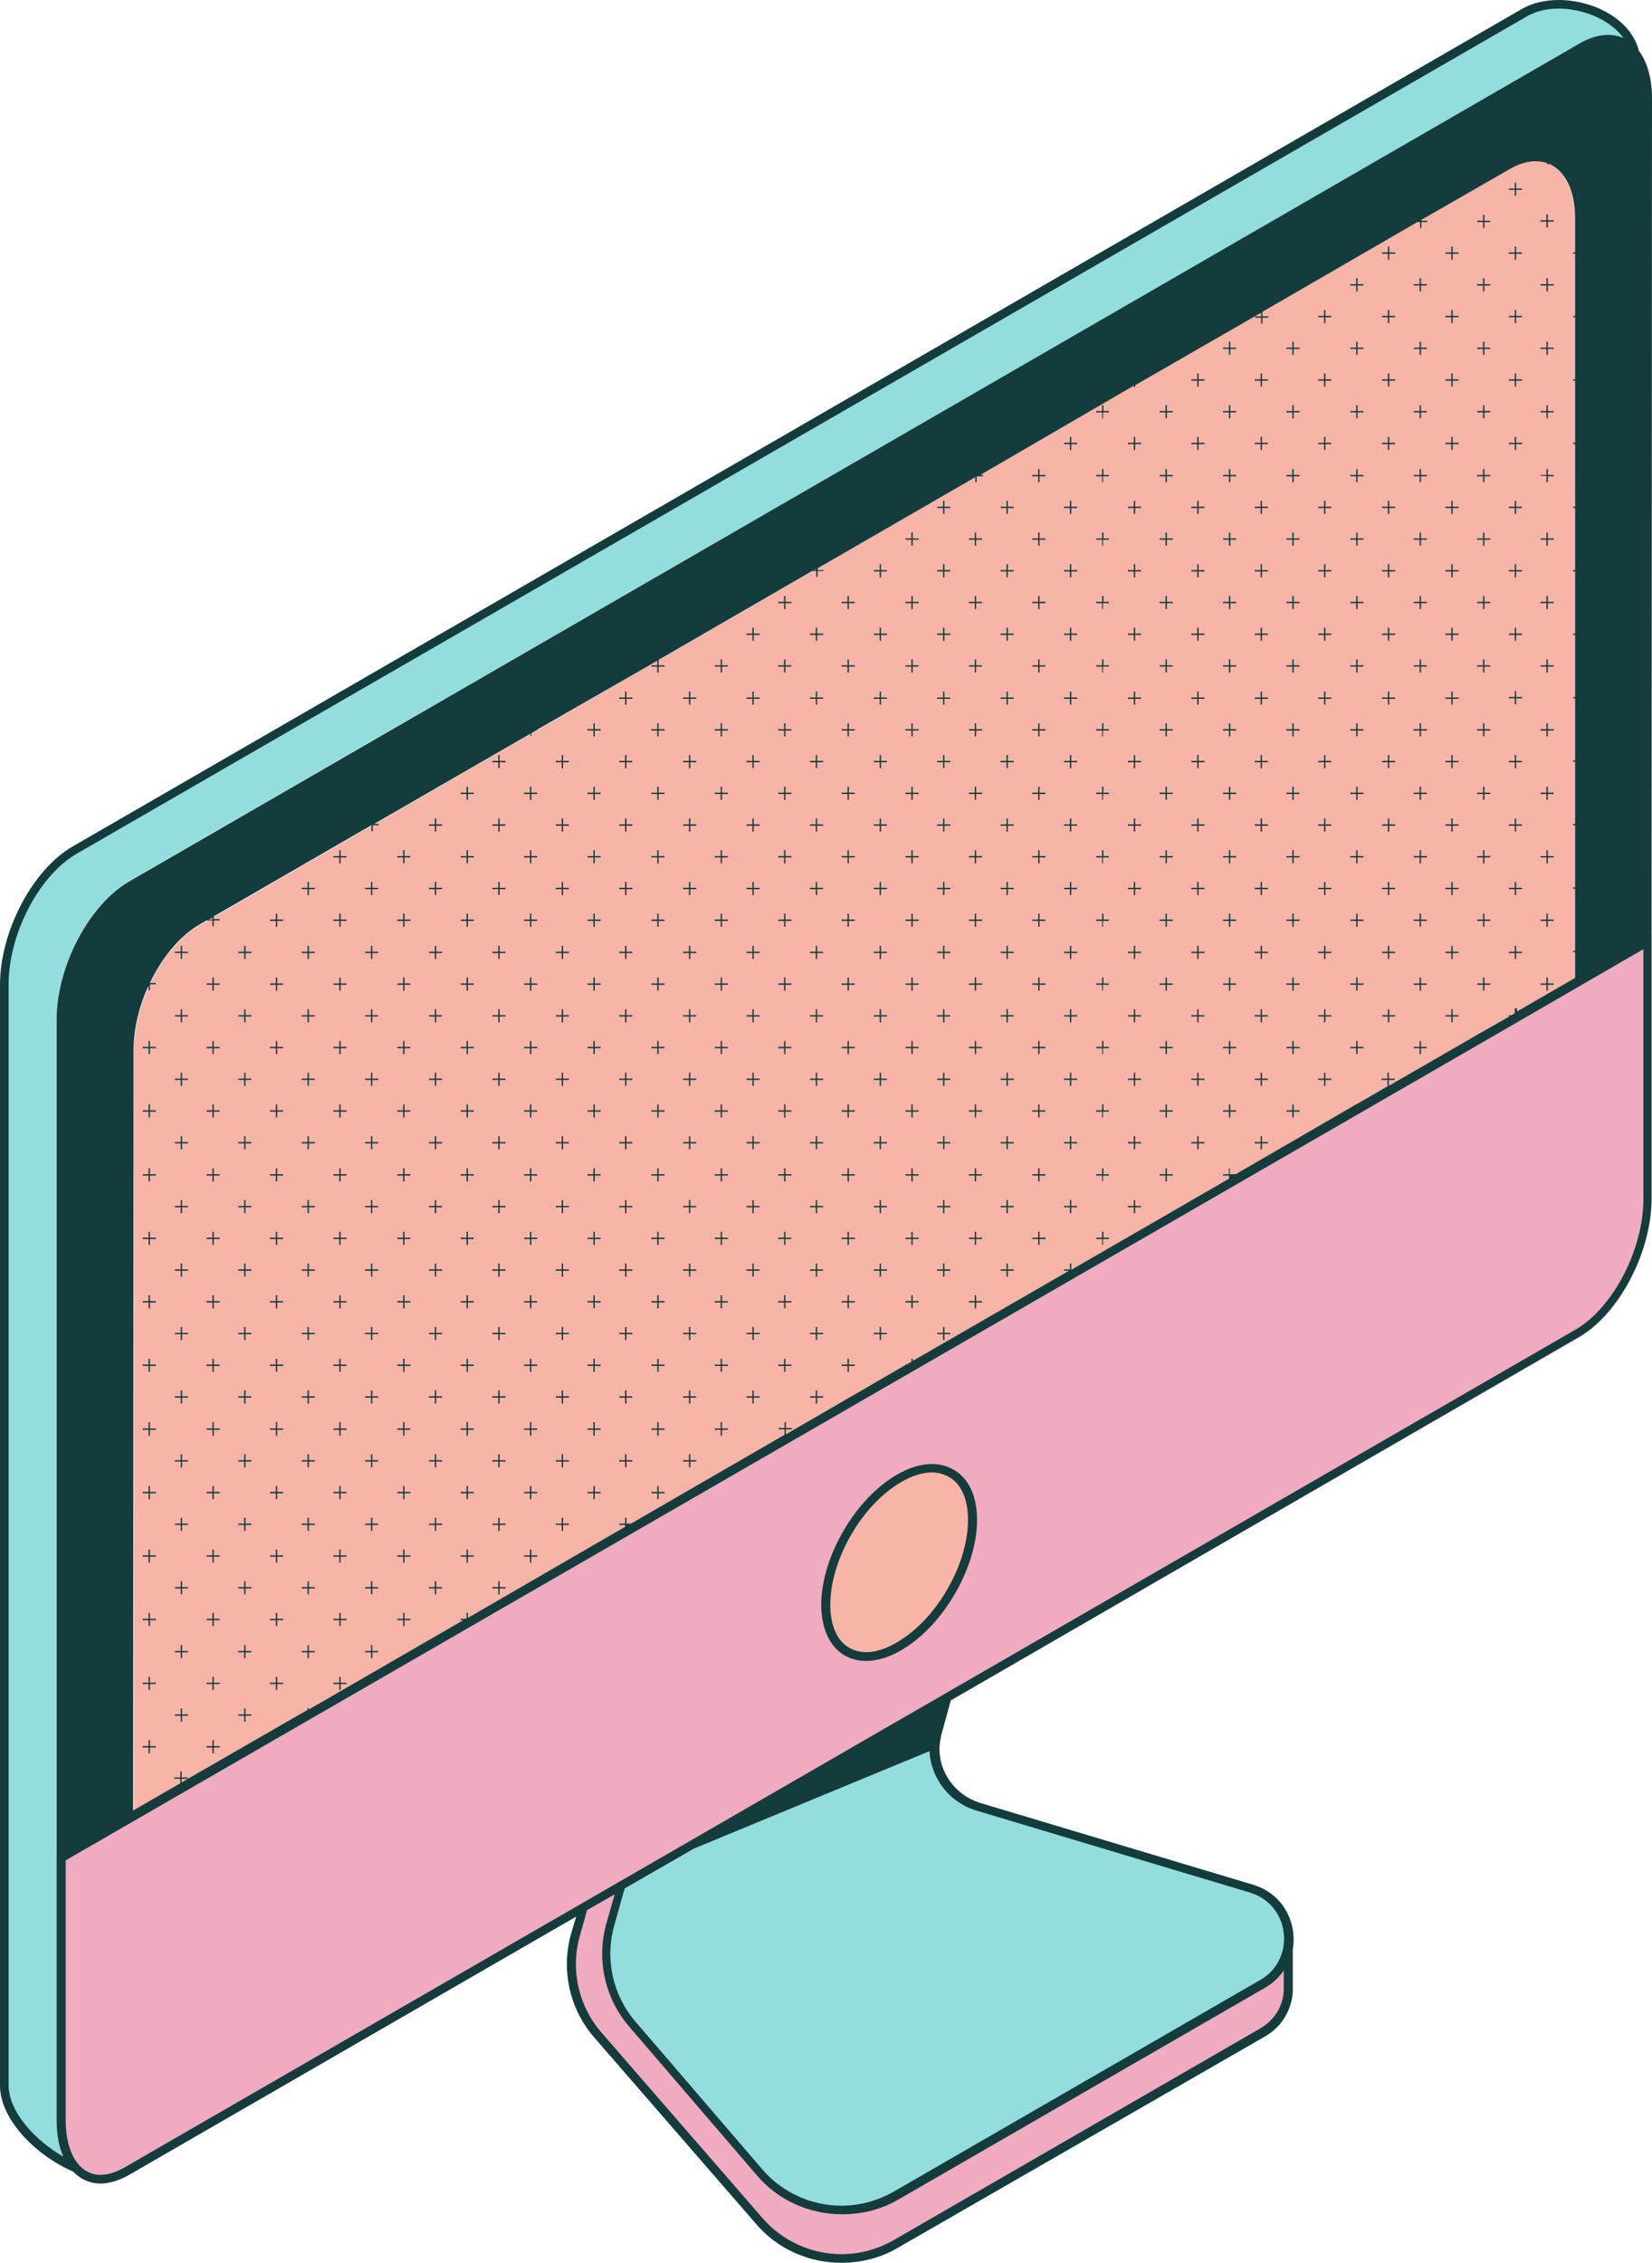
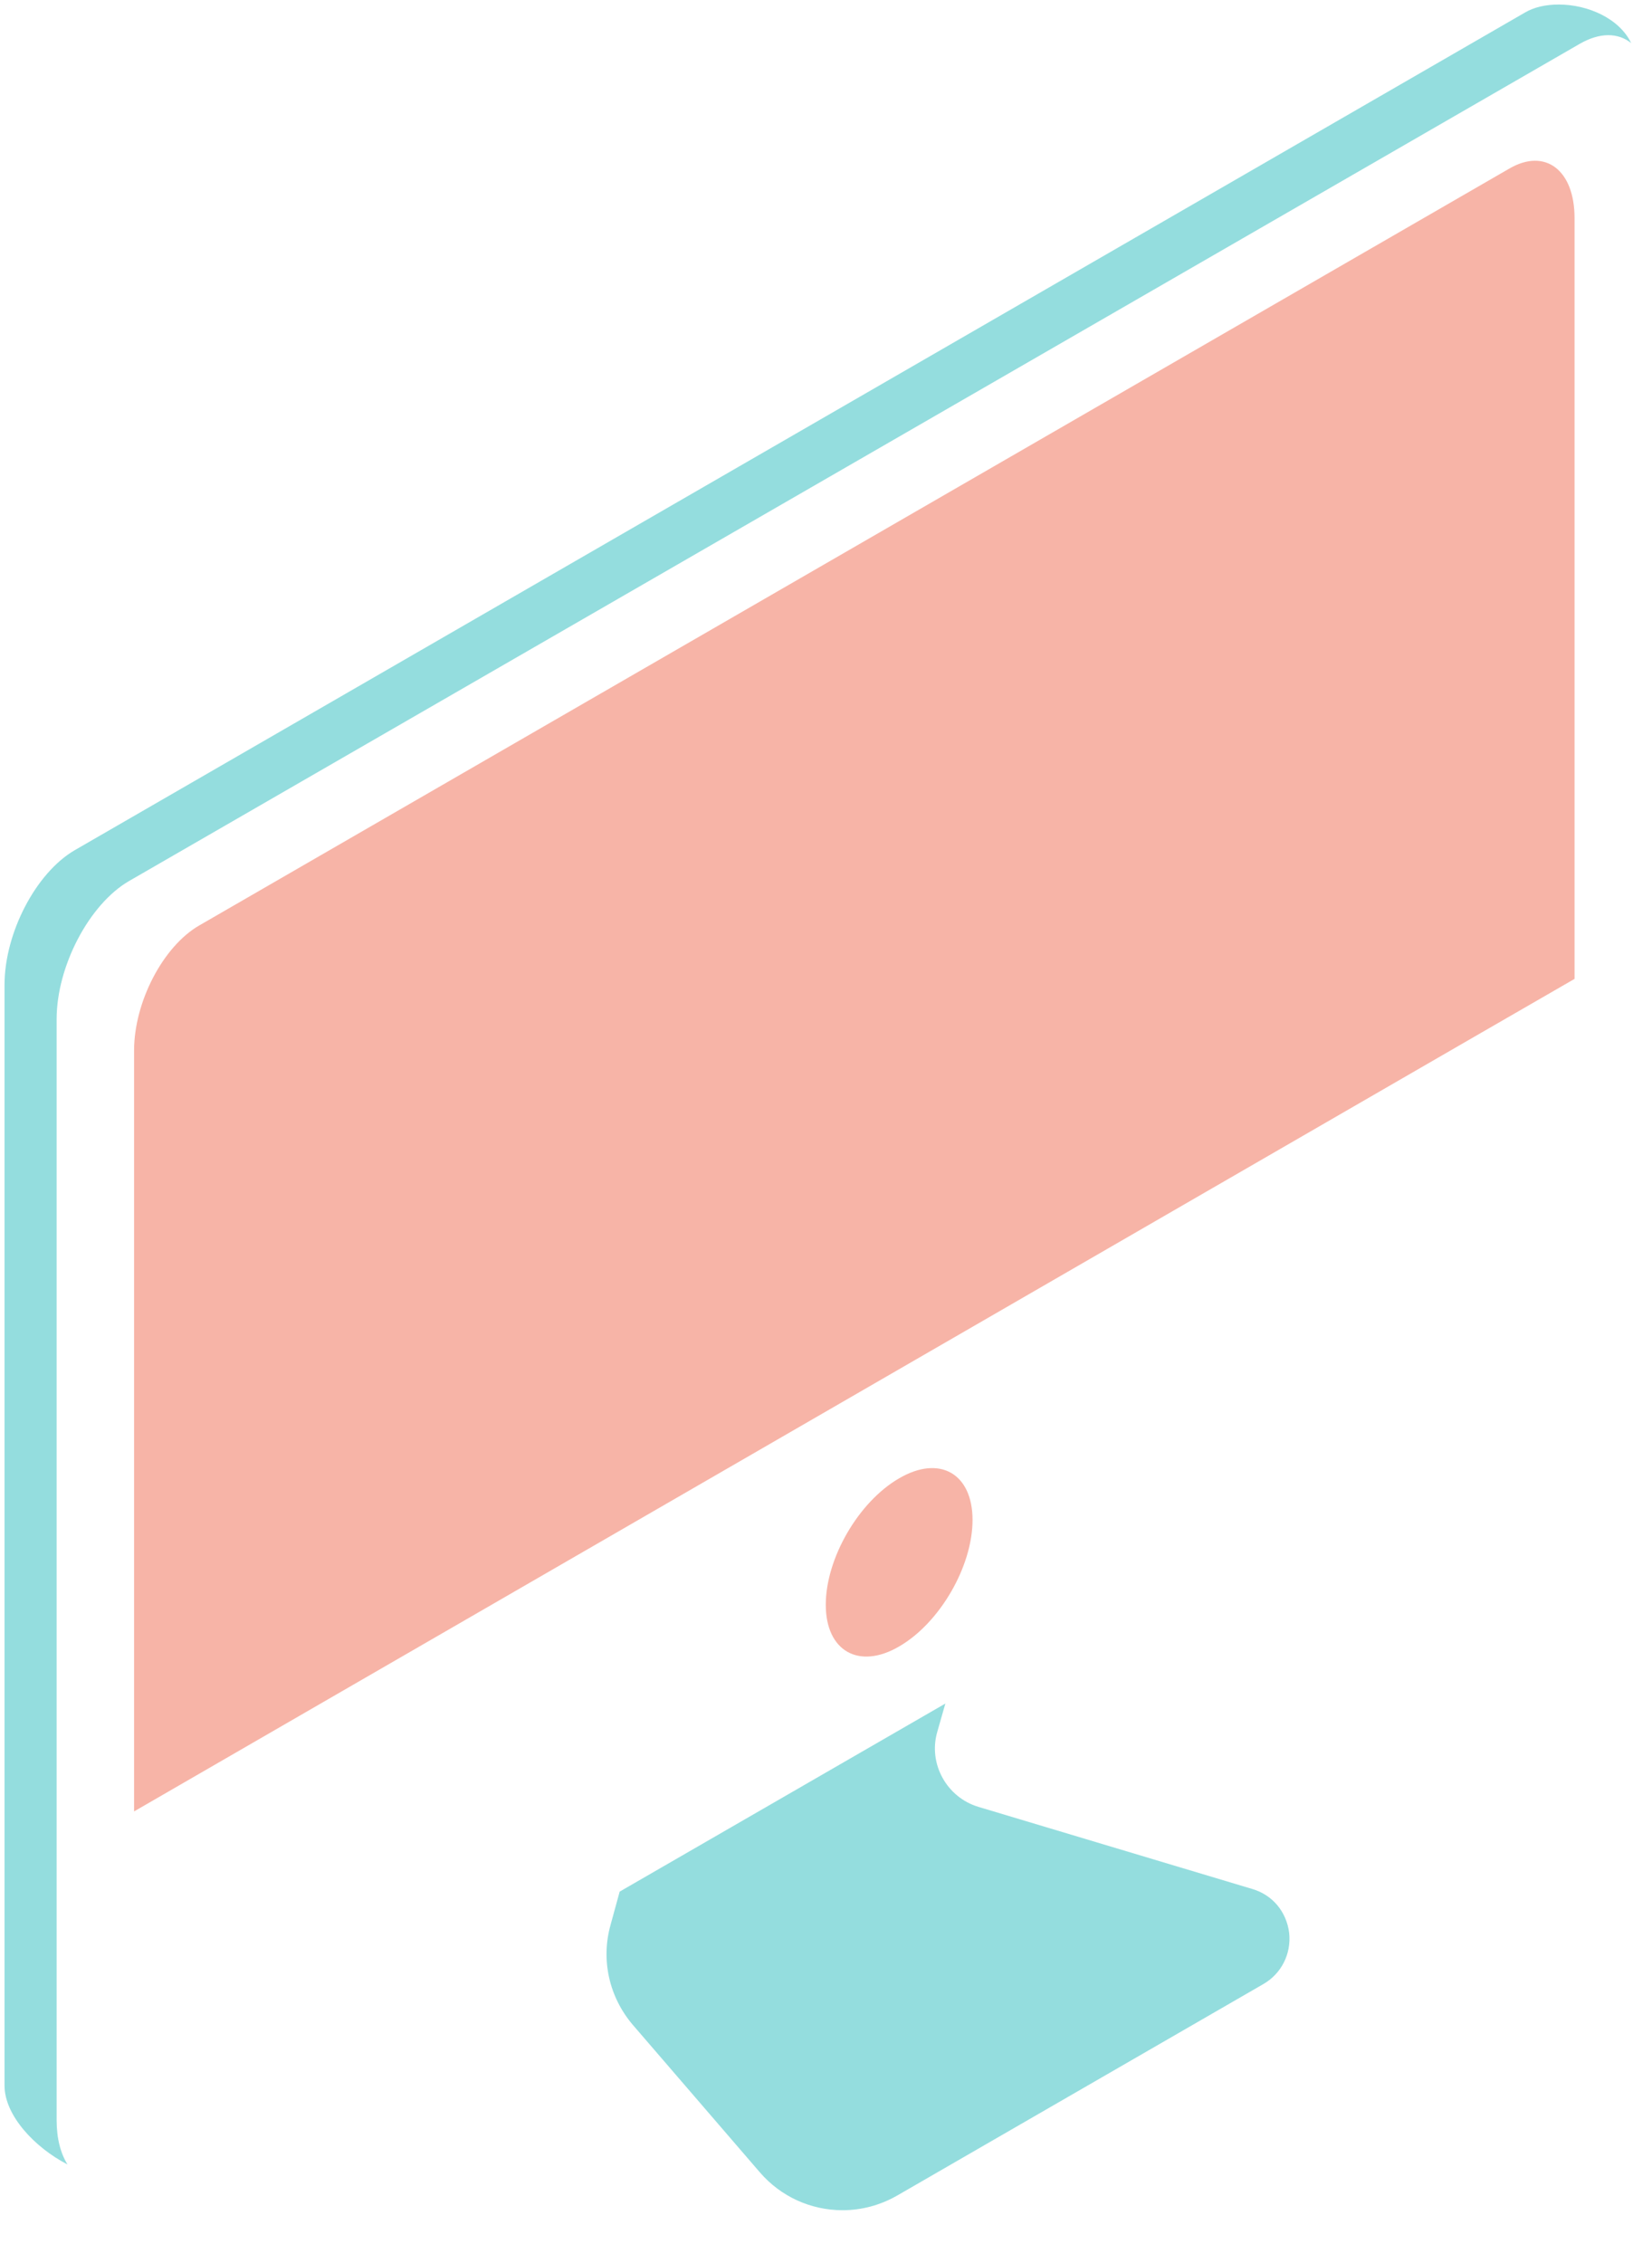
<svg xmlns="http://www.w3.org/2000/svg" height="499.3" preserveAspectRatio="xMidYMid meet" version="1.0" viewBox="-67.3 1.2 364.7 499.3" width="364.7" zoomAndPan="magnify">
  <g id="change1_1">
    <path d="M-52.4,478.8c-7.2-3.7-13.9-10.8-13.9-17.4V218.5c0-11.4,6.9-24.7,15.5-29.7L269.3,4 c2-1.2,4.6-1.8,7.5-1.8c6.5,0,13.4,3.1,16,8.5c-2.9-2.3-6.9-2.4-11.4,0.2L-38.8,195.6c-8.8,5.1-16,18.8-16,30.5V469 C-54.8,473.1-53.9,476.4-52.4,478.8z M209.1,418l-60.4-18.1c-7-2.1-11.1-9.5-9.1-16.5l1.8-6.3l-71.9,41.5l-2,7.3 c-2.2,7.8-0.3,16,4.9,22.1l28.1,32.6c4.6,5.3,11.2,8.3,18.2,8.3l0,0c4.2,0,8.3-1.1,12-3.2l80.9-46.7c4-2.3,6.2-6.7,5.7-11.3 C216.7,423,213.6,419.3,209.1,418z" fill="#94DDDE" />
  </g>
  <g id="change2_1">
-     <path d="M90.2,406.6l37.6-21.7l0,0L90.2,406.6z M211.6,439l-80.9,46.7c-3.6,2.1-7.8,3.2-12,3.2l0,0 c-7,0-13.6-3-18.2-8.3L72.4,448c-5.3-6.1-7.1-14.4-4.9-22.1l2-7.3l-8.4,4.9l-1.4,4.7c-2.2,7.8-0.3,16,4.9,22.1l35.6,41 c4.6,5.3,11.2,8.3,18.2,8.3c4.2,0,8.3-1.1,12-3.2l80.9-46.7c3.4-1.9,5.4-5.2,5.7-9.1v-0.3v-9.1C216.5,434.4,214.6,437.3,211.6,439z M297.3,265.8v-58.4l-37.8,21.8L-54.8,410.6V469c0,11.8,7.2,17.2,16,12.1l320.2-184.8C290.2,291.2,297.3,277.5,297.3,265.8z" fill="#F0ABC1" />
-   </g>
+     </g>
  <g id="change3_1">
    <path d="M147.4,336.6c0,10.2-7.2,22.7-16.2,27.9c-8.9,5.2-16.2,1-16.2-9.2s7.2-22.7,16.2-27.9 C140.1,322.2,147.4,326.3,147.4,336.6z M259.5,229.2l20.8-12V49.3c0-10.6-6.5-15.5-14.4-10.9l-289.2,167c-8,4.6-14.4,16.9-14.4,27.6 v167.9L259.5,229.2z" fill="#F7B4A7" />
  </g>
  <g id="change4_1">
-     <path d="M143.2,325.5c-3.4-2-7.8-1.6-12.5,1.1c-9.2,5.3-16.7,18.2-16.7,28.7c0,5.3,1.9,9.3,5.2,11.2 c1.4,0.8,3,1.2,4.7,1.2c2.4,0,5.1-0.8,7.8-2.4c9.2-5.3,16.7-18.2,16.7-28.7C148.4,331.3,146.5,327.3,143.2,325.5z M130.7,363.6 c-4,2.4-7.7,2.8-10.5,1.2c-2.7-1.5-4.2-4.9-4.2-9.5c0-10,7-22.1,15.7-27.1c2.4-1.4,4.7-2.1,6.8-2.1c1.3,0,2.6,0.4,3.7,1 c2.7,1.5,4.2,4.9,4.2,9.5C146.4,346.5,139.4,358.6,130.7,363.6z M294.5,12.4c-1.8-7.1-10.2-11.2-17.7-11.2c-2.9,0-5.7,0.6-8,1.9 L-51.3,188c-8.8,5.1-16,18.7-16,30.5v242.9c0,7.5,8,15.5,16.2,19l-0.1-0.1c1.6,1.7,3.7,2.7,6.1,2.7c1.9,0,4-0.6,6.3-1.9l98.7-57 l-1.1,3.7c-2.3,8-0.4,16.7,5.1,23l35.6,41c4.8,5.7,11.8,8.7,18.9,8.7c4.3,0,8.6-1,12.5-3.3l81-46.6c3.9-2.2,5.9-6,6.2-9.8v-9.5 c1-5.8-2.1-12.2-8.7-14.2L149,399c-5.4-1.7-9-6.7-8.9-12.1c0-0.4,0.1-0.9,0.1-1.3c0.1-0.2,0.1-0.3,0.1-0.5c0-0.1,0.1-0.3,0.1-0.4 c0-0.3,0.1-0.7,0.2-1l2-7.3l138.7-80.2c8.8-5.1,16-18.7,16-30.5v-58.4l0.1-184.4C297.4,18.4,296.3,14.8,294.5,12.4z M-65.4,461.3 V218.4c0-11.1,6.7-24,15-28.8L269.8,4.8c1.9-1.1,4.3-1.7,7-1.7c3.9,0,8.1,1.3,11.1,3.4c1.1,0.8,2.3,1.8,3.2,3.1 c-2.7-1.2-6.1-0.9-9.7,1.2L-38.8,195.7c-8.8,5.1-16,18.7-16,30.5v185.2v57.5c0,3.3,0.5,6,1.5,8.2C-59.7,473.4-65.4,467.1-65.4,461.3 z M267.1,223.9v0.9l-0.7,0.4h-0.6v0.3h0.1l-6.5,3.7l-20.1,11.6v-1.3h1.3v-0.3h-1.3v-1.3h-0.3v1.3h-1.3v0.3h1.3v1.3h0.2l-7.1,4.1 h-0.2v0.1l-26.4,15.3v0h-1.3v-1.3H204v1.3h-1.3v0.3h1.3v0.7l-34.8,20.1V280h-0.3v1.3h-1.3v0.3h1.1l-34.5,19.9V301h-0.3v0.7l-1.1,0.6 h-0.2v0.1l-26.4,15.3v-1.1h1.3v-0.3h-1.3V315h-0.3v1.3h-1.3v0.3h1.3v1.2L72,337.4H71v-1.3h-0.3v1.3h-1.3v0.3h1.3v0.4L36,358.2v-1.1 h-0.3v1.2l-0.1,0.1h-1.2v0.3H35L0.9,378.4v-0.3H0.6v0.4l-27.8,16v-0.8h1.3v-0.3h-1.3v-1.3h-0.3v1.3h-1.3v0.3h1.3v1l-10.4,6 l0.1-167.8c0-4.7,1.2-9.7,3.3-14.2v1h0.3v-1.3h1.3v-0.3h-1.3v0c2.6-5.5,6.5-10.3,10.8-12.8l1.7-1h1.3v1.3h0.3v-1.3h1.3v-0.3h-1.3 v-0.6l34.8-20.1v1.3h0.3v-1.3h1.3v-0.3h-1l34.5-19.9v0.5H50V163l1.2-0.7h0.1v-0.1L77.8,147v1h-1.3v0.3h1.3v1.3h0.3v-1.3h1.3V148 h-1.3v-1.2l33.9-19.6h0.9v1.3h0.3v-1.3h1.3V127h-1.3v-0.4l34.8-20.1v1.1h0.3v-1.2l0.2-0.1h1.2V106h-0.6L183,86.3v0.3h0.3v-0.4 l27.8-16v0.8h-1.3v0.3h1.3v1.3h0.3v-1.3h1.3v-0.3h-1.3v-1l34.2-19.8h0.6v1.3h0.3v-1.3h1.3v-0.3h-1.3v-0.2l19.5-11.2 c3.1-1.8,5.9-2.1,8.3-1.3v0.3h0.3v-0.2c3.5,1.5,5.8,5.7,5.8,12v7.6h-0.4v0.3h0.4v13.7h-0.4v0.3h0.4v13.7h-0.4v0.3h0.4v13.7h-0.4v0.3 h0.4V113h-0.4v0.3h0.4V127h-0.4v0.3h0.4V141h-0.4v0.3h0.4v13.7h-0.4v0.3h0.4v13.7h-0.4v0.3h0.4v13.7h-0.4v0.3h0.4v13.7h-0.4v0.3h0.4 v13.7h-0.4v0.3h0.4v5.7l-12.8,7.4v-0.7H267.1z M-21.2,204.1l0.8-0.4v0.4H-21.2z M112.4,127l0.4-0.2v0.2H112.4z M216.1,440v0.5 c-0.2,3.5-2.1,6.5-5.2,8.3L130,495.5c-3.5,2-7.5,3.1-11.5,3.1c-6.7,0-13.1-2.9-17.5-8l-35.6-41c-5-5.8-6.8-13.8-4.7-21.2l1.6-5.7 l6.1-3.5l-1.8,6.3c-2.3,8-0.4,16.7,5.1,23l28,32.6c4.8,5.7,11.8,8.7,18.9,8.7c4.3,0,8.6-1,12.5-3.3l80.9-46.7c1.7-1,3.1-2.3,4.1-3.8 V440z M148.2,400.7l60.4,18.1c4.1,1.2,7,4.6,7.5,8.9s-1.5,8.3-5.2,10.4L130,484.8c-3.5,2-7.5,3.1-11.5,3.1c-6.7,0-13.1-2.9-17.5-8 l-28-32.6c-5-5.8-6.8-13.8-4.7-21.2l2.3-8.2l15.3-8.8l52-21.5C138.2,393.5,142.2,398.9,148.2,400.7z M295.5,265.8 c0,11.1-6.7,24-15,28.8L-39.7,479.4c-1.9,1.1-3.7,1.7-5.4,1.7c-4.7,0-7.7-4.8-7.7-12.1v-57.3l313.3-180.8l34.9-20.2h0.1V265.8z M267.1,43.1h-1.3v-0.3h1.3v-1.3h0.3v1.3h1.3v0.3h-1.3v1.3h-0.3V43.1z M274.1,50.1h-1.3v-0.3h1.3v-1.3h0.3v1.3h1.3v0.3h-1.3v1.3 h-0.3V50.1z M260.4,49.9h1.3v0.3h-1.3v1.3h-0.3v-1.3h-1.3v-0.3h1.3v-1.3h0.3V49.9z M267.1,57.2h-1.3v-0.3h1.3v-1.3h0.3v1.3h1.3v0.3 h-1.3v1.3h-0.3V57.2z M253.4,56.9h1.3v0.3h-1.3v1.3h-0.3v-1.3h-1.3v-0.3h1.3v-1.3h0.3V56.9z M239.4,56.9h1.3v0.3h-1.3v1.3h-0.3v-1.3 h-1.3v-0.3h1.3v-1.3h0.3V56.9z M274.1,64.2h-1.3v-0.3h1.3v-1.3h0.3v1.3h1.3v0.3h-1.3v1.3h-0.3V64.2z M260.4,63.9h1.3v0.3h-1.3v1.3 h-0.3v-1.3h-1.3v-0.3h1.3v-1.3h0.3V63.9z M246.4,63.9h1.3v0.3h-1.3v1.3h-0.3v-1.3h-1.3v-0.3h1.3v-1.3h0.3V63.9z M267.1,71.2h-1.3 v-0.3h1.3v-1.3h0.3v1.3h1.3v0.3h-1.3v1.3h-0.3V71.2z M253.4,70.9h1.3v0.3h-1.3v1.3h-0.3v-1.3h-1.3v-0.3h1.3v-1.3h0.3V70.9z M239.4,70.9h1.3v0.3h-1.3v1.3h-0.3v-1.3h-1.3v-0.3h1.3v-1.3h0.3V70.9z M274.1,78.2h-1.3v-0.3h1.3v-1.3h0.3v1.3h1.3v0.3h-1.3v1.3 h-0.3V78.2z M260.4,77.9h1.3v0.3h-1.3v1.3h-0.3v-1.3h-1.3v-0.3h1.3v-1.3h0.3V77.9z M246.4,77.9h1.3v0.3h-1.3v1.3h-0.3v-1.3h-1.3 v-0.3h1.3v-1.3h0.3V77.9z M267.1,85.2h-1.3v-0.3h1.3v-1.3h0.3v1.3h1.3v0.3h-1.3v1.3h-0.3V85.2z M253.4,84.9h1.3v0.3h-1.3v1.3h-0.3 v-1.3h-1.3v-0.3h1.3v-1.3h0.3V84.9z M239.4,84.9h1.3v0.3h-1.3v1.3h-0.3v-1.3h-1.3v-0.3h1.3v-1.3h0.3V84.9z M274.1,92.2h-1.3v-0.3 h1.3v-1.3h0.3v1.3h1.3v0.3h-1.3v1.3h-0.3V92.2z M260.4,91.9h1.3v0.3h-1.3v1.3h-0.3v-1.3h-1.3v-0.3h1.3v-1.3h0.3V91.9z M246.4,91.9 h1.3v0.3h-1.3v1.3h-0.3v-1.3h-1.3v-0.3h1.3v-1.3h0.3V91.9z M267.1,99.2h-1.3v-0.3h1.3v-1.3h0.3v1.3h1.3v0.3h-1.3v1.3h-0.3V99.2z M253.4,98.9h1.3v0.3h-1.3v1.3h-0.3v-1.3h-1.3v-0.3h1.3v-1.3h0.3V98.9z M239.4,98.9h1.3v0.3h-1.3v1.3h-0.3v-1.3h-1.3v-0.3h1.3v-1.3 h0.3V98.9z M274.1,106.2h-1.3V106h1.3v-1.3h0.3v1.3h1.3v0.3h-1.3v1.3h-0.3V106.2z M260.4,106h1.3v0.3h-1.3v1.3h-0.3v-1.3h-1.3V106 h1.3v-1.3h0.3V106z M246.4,106h1.3v0.3h-1.3v1.3h-0.3v-1.3h-1.3V106h1.3v-1.3h0.3V106z M267.1,113.3h-1.3V113h1.3v-1.3h0.3v1.3h1.3 v0.3h-1.3v1.3h-0.3V113.3z M253.4,113h1.3v0.3h-1.3v1.3h-0.3v-1.3h-1.3V113h1.3v-1.3h0.3V113z M239.4,113h1.3v0.3h-1.3v1.3h-0.3 v-1.3h-1.3V113h1.3v-1.3h0.3V113z M274.1,120.3h-1.3V120h1.3v-1.3h0.3v1.3h1.3v0.3h-1.3v1.3h-0.3V120.3z M260.4,120h1.3v0.3h-1.3 v1.3h-0.3v-1.3h-1.3V120h1.3v-1.3h0.3V120z M246.4,120h1.3v0.3h-1.3v1.3h-0.3v-1.3h-1.3V120h1.3v-1.3h0.3V120z M267.1,127.3h-1.3 V127h1.3v-1.3h0.3v1.3h1.3v0.3h-1.3v1.3h-0.3V127.3z M253.4,127h1.3v0.3h-1.3v1.3h-0.3v-1.3h-1.3V127h1.3v-1.3h0.3V127z M239.4,127 h1.3v0.3h-1.3v1.3h-0.3v-1.3h-1.3V127h1.3v-1.3h0.3V127z M274.1,134.3h-1.3V134h1.3v-1.3h0.3v1.3h1.3v0.3h-1.3v1.3h-0.3V134.3z M260.4,134h1.3v0.3h-1.3v1.3h-0.3v-1.3h-1.3V134h1.3v-1.3h0.3V134z M246.4,134h1.3v0.3h-1.3v1.3h-0.3v-1.3h-1.3V134h1.3v-1.3h0.3 V134z M267.1,141.3h-1.3V141h1.3v-1.3h0.3v1.3h1.3v0.3h-1.3v1.3h-0.3V141.3z M253.4,141h1.3v0.3h-1.3v1.3h-0.3v-1.3h-1.3V141h1.3 v-1.3h0.3V141z M239.4,141h1.3v0.3h-1.3v1.3h-0.3v-1.3h-1.3V141h1.3v-1.3h0.3V141z M274.1,148.3h-1.3V148h1.3v-1.3h0.3v1.3h1.3v0.3 h-1.3v1.3h-0.3V148.3z M260.4,148h1.3v0.3h-1.3v1.3h-0.3v-1.3h-1.3V148h1.3v-1.3h0.3V148z M246.4,148h1.3v0.3h-1.3v1.3h-0.3v-1.3 h-1.3V148h1.3v-1.3h0.3V148z M267.1,155.3h-1.3v-0.3h1.3v-1.3h0.3v1.3h1.3v0.3h-1.3v1.3h-0.3V155.3z M253.4,155.1h1.3v0.3h-1.3v1.3 h-0.3v-1.3h-1.3v-0.3h1.3v-1.3h0.3V155.1z M239.4,155.1h1.3v0.3h-1.3v1.3h-0.3v-1.3h-1.3v-0.3h1.3v-1.3h0.3V155.1z M274.1,162.4 h-1.3v-0.3h1.3v-1.3h0.3v1.3h1.3v0.3h-1.3v1.3h-0.3V162.4z M260.4,162.1h1.3v0.3h-1.3v1.3h-0.3v-1.3h-1.3v-0.3h1.3v-1.3h0.3V162.1z M246.4,162.1h1.3v0.3h-1.3v1.3h-0.3v-1.3h-1.3v-0.3h1.3v-1.3h0.3V162.1z M267.1,169.4h-1.3v-0.3h1.3v-1.3h0.3v1.3h1.3v0.3h-1.3v1.3 h-0.3V169.4z M253.4,169.1h1.3v0.3h-1.3v1.3h-0.3v-1.3h-1.3v-0.3h1.3v-1.3h0.3V169.1z M239.4,169.1h1.3v0.3h-1.3v1.3h-0.3v-1.3h-1.3 v-0.3h1.3v-1.3h0.3V169.1z M274.1,176.4h-1.3v-0.3h1.3v-1.3h0.3v1.3h1.3v0.3h-1.3v1.3h-0.3V176.4z M260.4,176.1h1.3v0.3h-1.3v1.3 h-0.3v-1.3h-1.3v-0.3h1.3v-1.3h0.3V176.1z M246.4,176.1h1.3v0.3h-1.3v1.3h-0.3v-1.3h-1.3v-0.3h1.3v-1.3h0.3V176.1z M267.1,183.4 h-1.3v-0.3h1.3v-1.3h0.3v1.3h1.3v0.3h-1.3v1.3h-0.3V183.4z M253.4,183.1h1.3v0.3h-1.3v1.3h-0.3v-1.3h-1.3v-0.3h1.3v-1.3h0.3V183.1z M239.4,183.1h1.3v0.3h-1.3v1.3h-0.3v-1.3h-1.3v-0.3h1.3v-1.3h0.3V183.1z M274.1,190.4h-1.3v-0.3h1.3v-1.3h0.3v1.3h1.3v0.3h-1.3v1.3 h-0.3V190.4z M260.4,190.1h1.3v0.3h-1.3v1.3h-0.3v-1.3h-1.3v-0.3h1.3v-1.3h0.3V190.1z M246.4,190.1h1.3v0.3h-1.3v1.3h-0.3v-1.3h-1.3 v-0.3h1.3v-1.3h0.3V190.1z M267.1,197.4h-1.3v-0.3h1.3v-1.3h0.3v1.3h1.3v0.3h-1.3v1.3h-0.3V197.4z M253.4,197.1h1.3v0.3h-1.3v1.3 h-0.3v-1.3h-1.3v-0.3h1.3v-1.3h0.3V197.1z M239.4,197.1h1.3v0.3h-1.3v1.3h-0.3v-1.3h-1.3v-0.3h1.3v-1.3h0.3V197.1z M274.1,204.4 h-1.3v-0.3h1.3v-1.3h0.3v1.3h1.3v0.3h-1.3v1.3h-0.3V204.4z M260.4,204.1h1.3v0.3h-1.3v1.3h-0.3v-1.3h-1.3v-0.3h1.3v-1.3h0.3V204.1z M246.4,204.1h1.3v0.3h-1.3v1.3h-0.3v-1.3h-1.3v-0.3h1.3v-1.3h0.3V204.1z M267.4,212.8h-0.3v-1.3h-1.3v-0.3h1.3v-1.3h0.3v1.3h1.3 v0.3h-1.3V212.8z M253.4,211.2h1.3v0.3h-1.3v1.3h-0.3v-1.3h-1.3v-0.3h1.3v-1.3h0.3V211.2z M239.4,211.2h1.3v0.3h-1.3v1.3h-0.3v-1.3 h-1.3v-0.3h1.3v-1.3h0.3V211.2z M274.1,218.5h-1.3v-0.3h1.3v-1.3h0.3v1.3h1.3v0.3h-1.3v1.3h-0.3V218.5z M260.4,218.2h1.3v0.3h-1.3 v1.3h-0.3v-1.3h-1.3v-0.3h1.3v-1.3h0.3V218.2z M246.4,218.2h1.3v0.3h-1.3v1.3h-0.3v-1.3h-1.3v-0.3h1.3v-1.3h0.3V218.2z M253.4,225.2 h1.3v0.3h-1.3v1.3h-0.3v-1.3h-1.3v-0.3h1.3v-1.3h0.3V225.2z M239.4,225.2h1.3v0.3h-1.3v1.3h-0.3v-1.3h-1.3v-0.3h1.3v-1.3h0.3V225.2z M246.4,232.2h1.3v0.3h-1.3v1.3h-0.3v-1.3h-1.3v-0.3h1.3v-1.3h0.3V232.2z M232.4,63.9h1.3v0.3h-1.3v1.3h-0.3v-1.3h-1.3v-0.3h1.3 v-1.3h0.3V63.9z M225.3,70.9h1.3v0.3h-1.3v1.3H225v-1.3h-1.3v-0.3h1.3v-1.3h0.3V70.9z M232.4,77.9h1.3v0.3h-1.3v1.3h-0.3v-1.3h-1.3 v-0.3h1.3v-1.3h0.3V77.9z M218.3,77.9h1.3v0.3h-1.3v1.3H218v-1.3h-1.3v-0.3h1.3v-1.3h0.3V77.9z M204.3,77.9h1.3v0.3h-1.3v1.3H204 v-1.3h-1.3v-0.3h1.3v-1.3h0.3V77.9z M225.3,84.9h1.3v0.3h-1.3v1.3H225v-1.3h-1.3v-0.3h1.3v-1.3h0.3V84.9z M211.3,84.9h1.3v0.3h-1.3 v1.3H211v-1.3h-1.3v-0.3h1.3v-1.3h0.3V84.9z M197.3,84.9h1.3v0.3h-1.3v1.3H197v-1.3h-1.3v-0.3h1.3v-1.3h0.3V84.9z M232.4,91.9h1.3 v0.3h-1.3v1.3h-0.3v-1.3h-1.3v-0.3h1.3v-1.3h0.3V91.9z M218.3,91.9h1.3v0.3h-1.3v1.3H218v-1.3h-1.3v-0.3h1.3v-1.3h0.3V91.9z M204.3,91.9h1.3v0.3h-1.3v1.3H204v-1.3h-1.3v-0.3h1.3v-1.3h0.3V91.9z M190.3,91.9h1.3v0.3h-1.3v1.3H190v-1.3h-1.3v-0.3h1.3v-1.3 h0.3V91.9z M225.3,98.9h1.3v0.3h-1.3v1.3H225v-1.3h-1.3v-0.3h1.3v-1.3h0.3V98.9z M211.3,98.9h1.3v0.3h-1.3v1.3H211v-1.3h-1.3v-0.3 h1.3v-1.3h0.3V98.9z M197.3,98.9h1.3v0.3h-1.3v1.3H197v-1.3h-1.3v-0.3h1.3v-1.3h0.3V98.9z M183.3,98.9h1.3v0.3h-1.3v1.3H183v-1.3 h-1.3v-0.3h1.3v-1.3h0.3V98.9z M232.4,106h1.3v0.3h-1.3v1.3h-0.3v-1.3h-1.3V106h1.3v-1.3h0.3V106z M218.3,106h1.3v0.3h-1.3v1.3H218 v-1.3h-1.3V106h1.3v-1.3h0.3V106z M204.3,106h1.3v0.3h-1.3v1.3H204v-1.3h-1.3V106h1.3v-1.3h0.3V106z M190.3,106h1.3v0.3h-1.3v1.3 H190v-1.3h-1.3V106h1.3v-1.3h0.3V106z M225.3,113h1.3v0.3h-1.3v1.3H225v-1.3h-1.3V113h1.3v-1.3h0.3V113z M211.3,113h1.3v0.3h-1.3 v1.3H211v-1.3h-1.3V113h1.3v-1.3h0.3V113z M197.3,113h1.3v0.3h-1.3v1.3H197v-1.3h-1.3V113h1.3v-1.3h0.3V113z M183.3,113h1.3v0.3 h-1.3v1.3H183v-1.3h-1.3V113h1.3v-1.3h0.3V113z M232.4,120h1.3v0.3h-1.3v1.3h-0.3v-1.3h-1.3V120h1.3v-1.3h0.3V120z M218.3,120h1.3 v0.3h-1.3v1.3H218v-1.3h-1.3V120h1.3v-1.3h0.3V120z M204.3,120h1.3v0.3h-1.3v1.3H204v-1.3h-1.3V120h1.3v-1.3h0.3V120z M190.3,120 h1.3v0.3h-1.3v1.3H190v-1.3h-1.3V120h1.3v-1.3h0.3V120z M225.3,127h1.3v0.3h-1.3v1.3H225v-1.3h-1.3V127h1.3v-1.3h0.3V127z M211.3,127h1.3v0.3h-1.3v1.3H211v-1.3h-1.3V127h1.3v-1.3h0.3V127z M197.3,127h1.3v0.3h-1.3v1.3H197v-1.3h-1.3V127h1.3v-1.3h0.3V127 z M183.3,127h1.3v0.3h-1.3v1.3H183v-1.3h-1.3V127h1.3v-1.3h0.3V127z M232.4,134h1.3v0.3h-1.3v1.3h-0.3v-1.3h-1.3V134h1.3v-1.3h0.3 V134z M218.3,134h1.3v0.3h-1.3v1.3H218v-1.3h-1.3V134h1.3v-1.3h0.3V134z M204.3,134h1.3v0.3h-1.3v1.3H204v-1.3h-1.3V134h1.3v-1.3 h0.3V134z M190.3,134h1.3v0.3h-1.3v1.3H190v-1.3h-1.3V134h1.3v-1.3h0.3V134z M225.3,141h1.3v0.3h-1.3v1.3H225v-1.3h-1.3V141h1.3 v-1.3h0.3V141z M211.3,141h1.3v0.3h-1.3v1.3H211v-1.3h-1.3V141h1.3v-1.3h0.3V141z M197.3,141h1.3v0.3h-1.3v1.3H197v-1.3h-1.3V141 h1.3v-1.3h0.3V141z M183.3,141h1.3v0.3h-1.3v1.3H183v-1.3h-1.3V141h1.3v-1.3h0.3V141z M232.4,148h1.3v0.3h-1.3v1.3h-0.3v-1.3h-1.3 V148h1.3v-1.3h0.3V148z M218.3,148h1.3v0.3h-1.3v1.3H218v-1.3h-1.3V148h1.3v-1.3h0.3V148z M204.3,148h1.3v0.3h-1.3v1.3H204v-1.3 h-1.3V148h1.3v-1.3h0.3V148z M190.3,148h1.3v0.3h-1.3v1.3H190v-1.3h-1.3V148h1.3v-1.3h0.3V148z M225.3,155.1h1.3v0.3h-1.3v1.3H225 v-1.3h-1.3v-0.3h1.3v-1.3h0.3V155.1z M211.3,155.1h1.3v0.3h-1.3v1.3H211v-1.3h-1.3v-0.3h1.3v-1.3h0.3V155.1z M197.3,155.1h1.3v0.3 h-1.3v1.3H197v-1.3h-1.3v-0.3h1.3v-1.3h0.3V155.1z M183.3,155.1h1.3v0.3h-1.3v1.3H183v-1.3h-1.3v-0.3h1.3v-1.3h0.3V155.1z M232.4,162.1h1.3v0.3h-1.3v1.3h-0.3v-1.3h-1.3v-0.3h1.3v-1.3h0.3V162.1z M218.3,162.1h1.3v0.3h-1.3v1.3H218v-1.3h-1.3v-0.3h1.3 v-1.3h0.3V162.1z M204.3,162.1h1.3v0.3h-1.3v1.3H204v-1.3h-1.3v-0.3h1.3v-1.3h0.3V162.1z M190.3,162.1h1.3v0.3h-1.3v1.3H190v-1.3 h-1.3v-0.3h1.3v-1.3h0.3V162.1z M225.3,169.1h1.3v0.3h-1.3v1.3H225v-1.3h-1.3v-0.3h1.3v-1.3h0.3V169.1z M211.3,169.1h1.3v0.3h-1.3 v1.3H211v-1.3h-1.3v-0.3h1.3v-1.3h0.3V169.1z M197.3,169.1h1.3v0.3h-1.3v1.3H197v-1.3h-1.3v-0.3h1.3v-1.3h0.3V169.1z M183.3,169.1 h1.3v0.3h-1.3v1.3H183v-1.3h-1.3v-0.3h1.3v-1.3h0.3V169.1z M232.4,176.1h1.3v0.3h-1.3v1.3h-0.3v-1.3h-1.3v-0.3h1.3v-1.3h0.3V176.1z M218.3,176.1h1.3v0.3h-1.3v1.3H218v-1.3h-1.3v-0.3h1.3v-1.3h0.3V176.1z M204.3,176.1h1.3v0.3h-1.3v1.3H204v-1.3h-1.3v-0.3h1.3v-1.3 h0.3V176.1z M190.3,176.1h1.3v0.3h-1.3v1.3H190v-1.3h-1.3v-0.3h1.3v-1.3h0.3V176.1z M225.3,183.1h1.3v0.3h-1.3v1.3H225v-1.3h-1.3 v-0.3h1.3v-1.3h0.3V183.1z M211.3,183.1h1.3v0.3h-1.3v1.3H211v-1.3h-1.3v-0.3h1.3v-1.3h0.3V183.1z M197.3,183.1h1.3v0.3h-1.3v1.3 H197v-1.3h-1.3v-0.3h1.3v-1.3h0.3V183.1z M183.3,183.1h1.3v0.3h-1.3v1.3H183v-1.3h-1.3v-0.3h1.3v-1.3h0.3V183.1z M232.4,190.1h1.3 v0.3h-1.3v1.3h-0.3v-1.3h-1.3v-0.3h1.3v-1.3h0.3V190.1z M218.3,190.1h1.3v0.3h-1.3v1.3H218v-1.3h-1.3v-0.3h1.3v-1.3h0.3V190.1z M204.3,190.1h1.3v0.3h-1.3v1.3H204v-1.3h-1.3v-0.3h1.3v-1.3h0.3V190.1z M190.3,190.1h1.3v0.3h-1.3v1.3H190v-1.3h-1.3v-0.3h1.3v-1.3 h0.3V190.1z M225.3,197.1h1.3v0.3h-1.3v1.3H225v-1.3h-1.3v-0.3h1.3v-1.3h0.3V197.1z M211.3,197.1h1.3v0.3h-1.3v1.3H211v-1.3h-1.3 v-0.3h1.3v-1.3h0.3V197.1z M197.3,197.1h1.3v0.3h-1.3v1.3H197v-1.3h-1.3v-0.3h1.3v-1.3h0.3V197.1z M183.3,197.1h1.3v0.3h-1.3v1.3 H183v-1.3h-1.3v-0.3h1.3v-1.3h0.3V197.1z M232.4,204.1h1.3v0.3h-1.3v1.3h-0.3v-1.3h-1.3v-0.3h1.3v-1.3h0.3V204.1z M218.3,204.1h1.3 v0.3h-1.3v1.3H218v-1.3h-1.3v-0.3h1.3v-1.3h0.3V204.1z M204.3,204.1h1.3v0.3h-1.3v1.3H204v-1.3h-1.3v-0.3h1.3v-1.3h0.3V204.1z M190.3,204.1h1.3v0.3h-1.3v1.3H190v-1.3h-1.3v-0.3h1.3v-1.3h0.3V204.1z M225.3,211.2h1.3v0.3h-1.3v1.3H225v-1.3h-1.3v-0.3h1.3v-1.3 h0.3V211.2z M211.3,211.2h1.3v0.3h-1.3v1.3H211v-1.3h-1.3v-0.3h1.3v-1.3h0.3V211.2z M197.3,211.2h1.3v0.3h-1.3v1.3H197v-1.3h-1.3 v-0.3h1.3v-1.3h0.3V211.2z M183.3,211.2h1.3v0.3h-1.3v1.3H183v-1.3h-1.3v-0.3h1.3v-1.3h0.3V211.2z M232.4,218.2h1.3v0.3h-1.3v1.3 h-0.3v-1.3h-1.3v-0.3h1.3v-1.3h0.3V218.2z M218.3,218.2h1.3v0.3h-1.3v1.3H218v-1.3h-1.3v-0.3h1.3v-1.3h0.3V218.2z M204.3,218.2h1.3 v0.3h-1.3v1.3H204v-1.3h-1.3v-0.3h1.3v-1.3h0.3V218.2z M190.3,218.2h1.3v0.3h-1.3v1.3H190v-1.3h-1.3v-0.3h1.3v-1.3h0.3V218.2z M225.3,225.2h1.3v0.3h-1.3v1.3H225v-1.3h-1.3v-0.3h1.3v-1.3h0.3V225.2z M211.3,225.2h1.3v0.3h-1.3v1.3H211v-1.3h-1.3v-0.3h1.3v-1.3 h0.3V225.2z M197.3,225.2h1.3v0.3h-1.3v1.3H197v-1.3h-1.3v-0.3h1.3v-1.3h0.3V225.2z M183.3,225.2h1.3v0.3h-1.3v1.3H183v-1.3h-1.3 v-0.3h1.3v-1.3h0.3V225.2z M232.4,232.2h1.3v0.3h-1.3v1.3h-0.3v-1.3h-1.3v-0.3h1.3v-1.3h0.3V232.2z M218.3,232.2h1.3v0.3h-1.3v1.3 H218v-1.3h-1.3v-0.3h1.3v-1.3h0.3V232.2z M204.3,232.2h1.3v0.3h-1.3v1.3H204v-1.3h-1.3v-0.3h1.3v-1.3h0.3V232.2z M190.3,232.2h1.3 v0.3h-1.3v1.3H190v-1.3h-1.3v-0.3h1.3v-1.3h0.3V232.2z M225.3,239.2h1.3v0.3h-1.3v1.3H225v-1.3h-1.3v-0.3h1.3v-1.3h0.3V239.2z M211.3,239.2h1.3v0.3h-1.3v1.3H211v-1.3h-1.3v-0.3h1.3v-1.3h0.3V239.2z M197.3,239.2h1.3v0.3h-1.3v1.3H197v-1.3h-1.3v-0.3h1.3v-1.3 h0.3V239.2z M183.3,239.2h1.3v0.3h-1.3v1.3H183v-1.3h-1.3v-0.3h1.3v-1.3h0.3V239.2z M218.3,246.2h1.3v0.3h-1.3v1.3H218v-1.3h-1.3 v-0.3h1.3v-1.3h0.3V246.2z M204.3,246.2h1.3v0.3h-1.3v1.3H204v-1.3h-1.3v-0.3h1.3v-1.3h0.3V246.2z M190.3,246.2h1.3v0.3h-1.3v1.3 H190v-1.3h-1.3v-0.3h1.3v-1.3h0.3V246.2z M211.3,253.2h1.3v0.3h-1.3v1.3H211v-1.3h-1.3v-0.3h1.3v-1.3h0.3V253.2z M197.3,253.2h1.3 v0.3h-1.3v1.3H197v-1.3h-1.3v-0.3h1.3v-1.3h0.3V253.2z M183.3,253.2h1.3v0.3h-1.3v1.3H183v-1.3h-1.3v-0.3h1.3v-1.3h0.3V253.2z M190.3,260.3h1.3v0.3h-1.3v1.3H190v-1.3h-1.3v-0.3h1.3v-1.3h0.3V260.3z M183.3,267.3h1.3v0.3h-1.3v1.3H183v-1.3h-1.3v-0.3h1.3V266 h0.3V267.3z M176.2,91.9h1.3v0.3h-1.3v1.3H176v-1.3h-1.3v-0.3h1.3v-1.3h0.3V91.9z M169.2,98.9h1.3v0.3h-1.3v1.3h-0.3v-1.3h-1.3v-0.3 h1.3v-1.3h0.3V98.9z M176.2,106h1.3v0.3h-1.3v1.3H176v-1.3h-1.3V106h1.3v-1.3h0.3V106z M162.2,106h1.3v0.3h-1.3v1.3h-0.3v-1.3h-1.3 V106h1.3v-1.3h0.3V106z M169.2,113h1.3v0.3h-1.3v1.3h-0.3v-1.3h-1.3V113h1.3v-1.3h0.3V113z M155.2,113h1.3v0.3h-1.3v1.3h-0.3v-1.3 h-1.3V113h1.3v-1.3h0.3V113z M141.2,113h1.3v0.3h-1.3v1.3h-0.3v-1.3h-1.3V113h1.3v-1.3h0.3V113z M176.2,120h1.3v0.3h-1.3v1.3H176 v-1.3h-1.3V120h1.3v-1.3h0.3V120z M162.2,120h1.3v0.3h-1.3v1.3h-0.3v-1.3h-1.3V120h1.3v-1.3h0.3V120z M148.2,120h1.3v0.3h-1.3v1.3 h-0.3v-1.3h-1.3V120h1.3v-1.3h0.3V120z M134.2,120h1.3v0.3h-1.3v1.3h-0.3v-1.3h-1.3V120h1.3v-1.3h0.3V120z M169.2,127h1.3v0.3h-1.3 v1.3h-0.3v-1.3h-1.3V127h1.3v-1.3h0.3V127z M155.2,127h1.3v0.3h-1.3v1.3h-0.3v-1.3h-1.3V127h1.3v-1.3h0.3V127z M141.2,127h1.3v0.3 h-1.3v1.3h-0.3v-1.3h-1.3V127h1.3v-1.3h0.3V127z M127.2,127h1.3v0.3h-1.3v1.3h-0.3v-1.3h-1.3V127h1.3v-1.3h0.3V127z M176.2,134h1.3 v0.3h-1.3v1.3H176v-1.3h-1.3V134h1.3v-1.3h0.3V134z M162.2,134h1.3v0.3h-1.3v1.3h-0.3v-1.3h-1.3V134h1.3v-1.3h0.3V134z M148.2,134 h1.3v0.3h-1.3v1.3h-0.3v-1.3h-1.3V134h1.3v-1.3h0.3V134z M134.2,134h1.3v0.3h-1.3v1.3h-0.3v-1.3h-1.3V134h1.3v-1.3h0.3V134z M169.2,141h1.3v0.3h-1.3v1.3h-0.3v-1.3h-1.3V141h1.3v-1.3h0.3V141z M155.2,141h1.3v0.3h-1.3v1.3h-0.3v-1.3h-1.3V141h1.3v-1.3h0.3 V141z M141.2,141h1.3v0.3h-1.3v1.3h-0.3v-1.3h-1.3V141h1.3v-1.3h0.3V141z M127.2,141h1.3v0.3h-1.3v1.3h-0.3v-1.3h-1.3V141h1.3v-1.3 h0.3V141z M176.2,148h1.3v0.3h-1.3v1.3H176v-1.3h-1.3V148h1.3v-1.3h0.3V148z M162.2,148h1.3v0.3h-1.3v1.3h-0.3v-1.3h-1.3V148h1.3 v-1.3h0.3V148z M148.2,148h1.3v0.3h-1.3v1.3h-0.3v-1.3h-1.3V148h1.3v-1.3h0.3V148z M134.2,148h1.3v0.3h-1.3v1.3h-0.3v-1.3h-1.3V148 h1.3v-1.3h0.3V148z M169.2,155.1h1.3v0.3h-1.3v1.3h-0.3v-1.3h-1.3v-0.3h1.3v-1.3h0.3V155.1z M155.2,155.1h1.3v0.3h-1.3v1.3h-0.3 v-1.3h-1.3v-0.3h1.3v-1.3h0.3V155.1z M141.2,155.1h1.3v0.3h-1.3v1.3h-0.3v-1.3h-1.3v-0.3h1.3v-1.3h0.3V155.1z M127.2,155.1h1.3v0.3 h-1.3v1.3h-0.3v-1.3h-1.3v-0.3h1.3v-1.3h0.3V155.1z M176.2,162.1h1.3v0.3h-1.3v1.3H176v-1.3h-1.3v-0.3h1.3v-1.3h0.3V162.1z M162.2,162.1h1.3v0.3h-1.3v1.3h-0.3v-1.3h-1.3v-0.3h1.3v-1.3h0.3V162.1z M148.2,162.1h1.3v0.3h-1.3v1.3h-0.3v-1.3h-1.3v-0.3h1.3 v-1.3h0.3V162.1z M134.2,162.1h1.3v0.3h-1.3v1.3h-0.3v-1.3h-1.3v-0.3h1.3v-1.3h0.3V162.1z M169.2,169.1h1.3v0.3h-1.3v1.3h-0.3v-1.3 h-1.3v-0.3h1.3v-1.3h0.3V169.1z M155.2,169.1h1.3v0.3h-1.3v1.3h-0.3v-1.3h-1.3v-0.3h1.3v-1.3h0.3V169.1z M141.2,169.1h1.3v0.3h-1.3 v1.3h-0.3v-1.3h-1.3v-0.3h1.3v-1.3h0.3V169.1z M127.2,169.1h1.3v0.3h-1.3v1.3h-0.3v-1.3h-1.3v-0.3h1.3v-1.3h0.3V169.1z M176.2,176.1 h1.3v0.3h-1.3v1.3H176v-1.3h-1.3v-0.3h1.3v-1.3h0.3V176.1z M162.2,176.1h1.3v0.3h-1.3v1.3h-0.3v-1.3h-1.3v-0.3h1.3v-1.3h0.3V176.1z M148.2,176.1h1.3v0.3h-1.3v1.3h-0.3v-1.3h-1.3v-0.3h1.3v-1.3h0.3V176.1z M134.2,176.1h1.3v0.3h-1.3v1.3h-0.3v-1.3h-1.3v-0.3h1.3 v-1.3h0.3V176.1z M169.2,183.1h1.3v0.3h-1.3v1.3h-0.3v-1.3h-1.3v-0.3h1.3v-1.3h0.3V183.1z M155.2,183.1h1.3v0.3h-1.3v1.3h-0.3v-1.3 h-1.3v-0.3h1.3v-1.3h0.3V183.1z M141.2,183.1h1.3v0.3h-1.3v1.3h-0.3v-1.3h-1.3v-0.3h1.3v-1.3h0.3V183.1z M127.2,183.1h1.3v0.3h-1.3 v1.3h-0.3v-1.3h-1.3v-0.3h1.3v-1.3h0.3V183.1z M176.2,190.1h1.3v0.3h-1.3v1.3H176v-1.3h-1.3v-0.3h1.3v-1.3h0.3V190.1z M162.2,190.1 h1.3v0.3h-1.3v1.3h-0.3v-1.3h-1.3v-0.3h1.3v-1.3h0.3V190.1z M148.2,190.1h1.3v0.3h-1.3v1.3h-0.3v-1.3h-1.3v-0.3h1.3v-1.3h0.3V190.1z M134.2,190.1h1.3v0.3h-1.3v1.3h-0.3v-1.3h-1.3v-0.3h1.3v-1.3h0.3V190.1z M169.2,197.1h1.3v0.3h-1.3v1.3h-0.3v-1.3h-1.3v-0.3h1.3 v-1.3h0.3V197.1z M155.2,197.1h1.3v0.3h-1.3v1.3h-0.3v-1.3h-1.3v-0.3h1.3v-1.3h0.3V197.1z M141.2,197.1h1.3v0.3h-1.3v1.3h-0.3v-1.3 h-1.3v-0.3h1.3v-1.3h0.3V197.1z M127.2,197.1h1.3v0.3h-1.3v1.3h-0.3v-1.3h-1.3v-0.3h1.3v-1.3h0.3V197.1z M176.2,204.1h1.3v0.3h-1.3 v1.3H176v-1.3h-1.3v-0.3h1.3v-1.3h0.3V204.1z M162.2,204.1h1.3v0.3h-1.3v1.3h-0.3v-1.3h-1.3v-0.3h1.3v-1.3h0.3V204.1z M148.2,204.1 h1.3v0.3h-1.3v1.3h-0.3v-1.3h-1.3v-0.3h1.3v-1.3h0.3V204.1z M134.2,204.1h1.3v0.3h-1.3v1.3h-0.3v-1.3h-1.3v-0.3h1.3v-1.3h0.3V204.1z M169.2,211.2h1.3v0.3h-1.3v1.3h-0.3v-1.3h-1.3v-0.3h1.3v-1.3h0.3V211.2z M155.2,211.2h1.3v0.3h-1.3v1.3h-0.3v-1.3h-1.3v-0.3h1.3 v-1.3h0.3V211.2z M141.2,211.2h1.3v0.3h-1.3v1.3h-0.3v-1.3h-1.3v-0.3h1.3v-1.3h0.3V211.2z M127.2,211.2h1.3v0.3h-1.3v1.3h-0.3v-1.3 h-1.3v-0.3h1.3v-1.3h0.3V211.2z M176.2,218.2h1.3v0.3h-1.3v1.3H176v-1.3h-1.3v-0.3h1.3v-1.3h0.3V218.2z M162.2,218.2h1.3v0.3h-1.3 v1.3h-0.3v-1.3h-1.3v-0.3h1.3v-1.3h0.3V218.2z M148.2,218.2h1.3v0.3h-1.3v1.3h-0.3v-1.3h-1.3v-0.3h1.3v-1.3h0.3V218.2z M134.2,218.2 h1.3v0.3h-1.3v1.3h-0.3v-1.3h-1.3v-0.3h1.3v-1.3h0.3V218.2z M169.2,225.2h1.3v0.3h-1.3v1.3h-0.3v-1.3h-1.3v-0.3h1.3v-1.3h0.3V225.2z M155.2,225.2h1.3v0.3h-1.3v1.3h-0.3v-1.3h-1.3v-0.3h1.3v-1.3h0.3V225.2z M141.2,225.2h1.3v0.3h-1.3v1.3h-0.3v-1.3h-1.3v-0.3h1.3 v-1.3h0.3V225.2z M127.2,225.2h1.3v0.3h-1.3v1.3h-0.3v-1.3h-1.3v-0.3h1.3v-1.3h0.3V225.2z M176.2,232.2h1.3v0.3h-1.3v1.3H176v-1.3 h-1.3v-0.3h1.3v-1.3h0.3V232.2z M162.2,232.2h1.3v0.3h-1.3v1.3h-0.3v-1.3h-1.3v-0.3h1.3v-1.3h0.3V232.2z M148.2,232.2h1.3v0.3h-1.3 v1.3h-0.3v-1.3h-1.3v-0.3h1.3v-1.3h0.3V232.2z M134.2,232.2h1.3v0.3h-1.3v1.3h-0.3v-1.3h-1.3v-0.3h1.3v-1.3h0.3V232.2z M169.2,239.2 h1.3v0.3h-1.3v1.3h-0.3v-1.3h-1.3v-0.3h1.3v-1.3h0.3V239.2z M155.2,239.2h1.3v0.3h-1.3v1.3h-0.3v-1.3h-1.3v-0.3h1.3v-1.3h0.3V239.2z M141.2,239.2h1.3v0.3h-1.3v1.3h-0.3v-1.3h-1.3v-0.3h1.3v-1.3h0.3V239.2z M127.2,239.2h1.3v0.3h-1.3v1.3h-0.3v-1.3h-1.3v-0.3h1.3 v-1.3h0.3V239.2z M176.2,246.2h1.3v0.3h-1.3v1.3H176v-1.3h-1.3v-0.3h1.3v-1.3h0.3V246.2z M162.2,246.2h1.3v0.3h-1.3v1.3h-0.3v-1.3 h-1.3v-0.3h1.3v-1.3h0.3V246.2z M148.2,246.2h1.3v0.3h-1.3v1.3h-0.3v-1.3h-1.3v-0.3h1.3v-1.3h0.3V246.2z M134.2,246.2h1.3v0.3h-1.3 v1.3h-0.3v-1.3h-1.3v-0.3h1.3v-1.3h0.3V246.2z M169.2,253.2h1.3v0.3h-1.3v1.3h-0.3v-1.3h-1.3v-0.3h1.3v-1.3h0.3V253.2z M155.2,253.2 h1.3v0.3h-1.3v1.3h-0.3v-1.3h-1.3v-0.3h1.3v-1.3h0.3V253.2z M141.2,253.2h1.3v0.3h-1.3v1.3h-0.3v-1.3h-1.3v-0.3h1.3v-1.3h0.3V253.2z M127.2,253.2h1.3v0.3h-1.3v1.3h-0.3v-1.3h-1.3v-0.3h1.3v-1.3h0.3V253.2z M176.2,260.3h1.3v0.3h-1.3v1.3H176v-1.3h-1.3v-0.3h1.3 v-1.3h0.3V260.3z M162.2,260.3h1.3v0.3h-1.3v1.3h-0.3v-1.3h-1.3v-0.3h1.3v-1.3h0.3V260.3z M148.2,260.3h1.3v0.3h-1.3v1.3h-0.3v-1.3 h-1.3v-0.3h1.3v-1.3h0.3V260.3z M134.2,260.3h1.3v0.3h-1.3v1.3h-0.3v-1.3h-1.3v-0.3h1.3v-1.3h0.3V260.3z M169.2,267.3h1.3v0.3h-1.3 v1.3h-0.3v-1.3h-1.3v-0.3h1.3V266h0.3V267.3z M155.2,267.3h1.3v0.3h-1.3v1.3h-0.3v-1.3h-1.3v-0.3h1.3V266h0.3V267.3z M141.2,267.3 h1.3v0.3h-1.3v1.3h-0.3v-1.3h-1.3v-0.3h1.3V266h0.3V267.3z M127.2,267.3h1.3v0.3h-1.3v1.3h-0.3v-1.3h-1.3v-0.3h1.3V266h0.3V267.3z M176.2,274.3h1.3v0.3h-1.3v1.3H176v-1.3h-1.3v-0.3h1.3V273h0.3V274.3z M162.2,274.3h1.3v0.3h-1.3v1.3h-0.3v-1.3h-1.3v-0.3h1.3V273 h0.3V274.3z M148.2,274.3h1.3v0.3h-1.3v1.3h-0.3v-1.3h-1.3v-0.3h1.3V273h0.3V274.3z M134.2,274.3h1.3v0.3h-1.3v1.3h-0.3v-1.3h-1.3 v-0.3h1.3V273h0.3V274.3z M155.2,281.3h1.3v0.3h-1.3v1.3h-0.3v-1.3h-1.3v-0.3h1.3V280h0.3V281.3z M141.2,281.3h1.3v0.3h-1.3v1.3 h-0.3v-1.3h-1.3v-0.3h1.3V280h0.3V281.3z M127.2,281.3h1.3v0.3h-1.3v1.3h-0.3v-1.3h-1.3v-0.3h1.3V280h0.3V281.3z M148.2,288.3h1.3 v0.3h-1.3v1.3h-0.3v-1.3h-1.3v-0.3h1.3V287h0.3V288.3z M134.2,288.3h1.3v0.3h-1.3v1.3h-0.3v-1.3h-1.3v-0.3h1.3V287h0.3V288.3z M141.2,295.3h1.3v0.3h-1.3v1.3h-0.3v-1.3h-1.3v-0.3h1.3V294h0.3V295.3z M127.2,295.3h1.3v0.3h-1.3v1.3h-0.3v-1.3h-1.3v-0.3h1.3V294 h0.3V295.3z M120.1,134h1.3v0.3h-1.3v1.3h-0.3v-1.3h-1.3V134h1.3v-1.3h0.3V134z M106.1,134h1.3v0.3h-1.3v1.3h-0.3v-1.3h-1.3V134h1.3 v-1.3h0.3V134z M113.1,141h1.3v0.3h-1.3v1.3h-0.3v-1.3h-1.3V141h1.3v-1.3h0.3V141z M99.1,141h1.3v0.3h-1.3v1.3h-0.3v-1.3h-1.3V141 h1.3v-1.3h0.3V141z M120.1,148h1.3v0.3h-1.3v1.3h-0.3v-1.3h-1.3V148h1.3v-1.3h0.3V148z M106.1,148h1.3v0.3h-1.3v1.3h-0.3v-1.3h-1.3 V148h1.3v-1.3h0.3V148z M92.1,148h1.3v0.3h-1.3v1.3h-0.3v-1.3h-1.3V148h1.3v-1.3h0.3V148z M113.1,155.1h1.3v0.3h-1.3v1.3h-0.3v-1.3 h-1.3v-0.3h1.3v-1.3h0.3V155.1z M99.1,155.1h1.3v0.3h-1.3v1.3h-0.3v-1.3h-1.3v-0.3h1.3v-1.3h0.3V155.1z M85.1,155.1h1.3v0.3h-1.3 v1.3h-0.3v-1.3h-1.3v-0.3h1.3v-1.3h0.3V155.1z M71,155.1h1.3v0.3H71v1.3h-0.3v-1.3h-1.3v-0.3h1.3v-1.3H71V155.1z M120.1,162.1h1.3 v0.3h-1.3v1.3h-0.3v-1.3h-1.3v-0.3h1.3v-1.3h0.3V162.1z M106.1,162.1h1.3v0.3h-1.3v1.3h-0.3v-1.3h-1.3v-0.3h1.3v-1.3h0.3V162.1z M92.1,162.1h1.3v0.3h-1.3v1.3h-0.3v-1.3h-1.3v-0.3h1.3v-1.3h0.3V162.1z M78.1,162.1h1.3v0.3h-1.3v1.3h-0.3v-1.3h-1.3v-0.3h1.3v-1.3 h0.3V162.1z M113.1,169.1h1.3v0.3h-1.3v1.3h-0.3v-1.3h-1.3v-0.3h1.3v-1.3h0.3V169.1z M99.1,169.1h1.3v0.3h-1.3v1.3h-0.3v-1.3h-1.3 v-0.3h1.3v-1.3h0.3V169.1z M85.1,169.1h1.3v0.3h-1.3v1.3h-0.3v-1.3h-1.3v-0.3h1.3v-1.3h0.3V169.1z M71,169.1h1.3v0.3H71v1.3h-0.3 v-1.3h-1.3v-0.3h1.3v-1.3H71V169.1z M120.1,176.1h1.3v0.3h-1.3v1.3h-0.3v-1.3h-1.3v-0.3h1.3v-1.3h0.3V176.1z M106.1,176.1h1.3v0.3 h-1.3v1.3h-0.3v-1.3h-1.3v-0.3h1.3v-1.3h0.3V176.1z M92.1,176.1h1.3v0.3h-1.3v1.3h-0.3v-1.3h-1.3v-0.3h1.3v-1.3h0.3V176.1z M78.1,176.1h1.3v0.3h-1.3v1.3h-0.3v-1.3h-1.3v-0.3h1.3v-1.3h0.3V176.1z M113.1,183.1h1.3v0.3h-1.3v1.3h-0.3v-1.3h-1.3v-0.3h1.3 v-1.3h0.3V183.1z M99.1,183.1h1.3v0.3h-1.3v1.3h-0.3v-1.3h-1.3v-0.3h1.3v-1.3h0.3V183.1z M85.1,183.1h1.3v0.3h-1.3v1.3h-0.3v-1.3 h-1.3v-0.3h1.3v-1.3h0.3V183.1z M71,183.1h1.3v0.3H71v1.3h-0.3v-1.3h-1.3v-0.3h1.3v-1.3H71V183.1z M120.1,190.1h1.3v0.3h-1.3v1.3 h-0.3v-1.3h-1.3v-0.3h1.3v-1.3h0.3V190.1z M106.1,190.1h1.3v0.3h-1.3v1.3h-0.3v-1.3h-1.3v-0.3h1.3v-1.3h0.3V190.1z M92.1,190.1h1.3 v0.3h-1.3v1.3h-0.3v-1.3h-1.3v-0.3h1.3v-1.3h0.3V190.1z M78.1,190.1h1.3v0.3h-1.3v1.3h-0.3v-1.3h-1.3v-0.3h1.3v-1.3h0.3V190.1z M113.1,197.1h1.3v0.3h-1.3v1.3h-0.3v-1.3h-1.3v-0.3h1.3v-1.3h0.3V197.1z M99.1,197.1h1.3v0.3h-1.3v1.3h-0.3v-1.3h-1.3v-0.3h1.3 v-1.3h0.3V197.1z M85.1,197.1h1.3v0.3h-1.3v1.3h-0.3v-1.3h-1.3v-0.3h1.3v-1.3h0.3V197.1z M71,197.1h1.3v0.3H71v1.3h-0.3v-1.3h-1.3 v-0.3h1.3v-1.3H71V197.1z M120.1,204.1h1.3v0.3h-1.3v1.3h-0.3v-1.3h-1.3v-0.3h1.3v-1.3h0.3V204.1z M106.1,204.1h1.3v0.3h-1.3v1.3 h-0.3v-1.3h-1.3v-0.3h1.3v-1.3h0.3V204.1z M92.1,204.1h1.3v0.3h-1.3v1.3h-0.3v-1.3h-1.3v-0.3h1.3v-1.3h0.3V204.1z M78.1,204.1h1.3 v0.3h-1.3v1.3h-0.3v-1.3h-1.3v-0.3h1.3v-1.3h0.3V204.1z M113.1,211.2h1.3v0.3h-1.3v1.3h-0.3v-1.3h-1.3v-0.3h1.3v-1.3h0.3V211.2z M99.1,211.2h1.3v0.3h-1.3v1.3h-0.3v-1.3h-1.3v-0.3h1.3v-1.3h0.3V211.2z M85.1,211.2h1.3v0.3h-1.3v1.3h-0.3v-1.3h-1.3v-0.3h1.3v-1.3 h0.3V211.2z M71,211.2h1.3v0.3H71v1.3h-0.3v-1.3h-1.3v-0.3h1.3v-1.3H71V211.2z M120.1,218.2h1.3v0.3h-1.3v1.3h-0.3v-1.3h-1.3v-0.3 h1.3v-1.3h0.3V218.2z M106.1,218.2h1.3v0.3h-1.3v1.3h-0.3v-1.3h-1.3v-0.3h1.3v-1.3h0.3V218.2z M92.1,218.2h1.3v0.3h-1.3v1.3h-0.3 v-1.3h-1.3v-0.3h1.3v-1.3h0.3V218.2z M78.1,218.2h1.3v0.3h-1.3v1.3h-0.3v-1.3h-1.3v-0.3h1.3v-1.3h0.3V218.2z M113.1,225.2h1.3v0.3 h-1.3v1.3h-0.3v-1.3h-1.3v-0.3h1.3v-1.3h0.3V225.2z M99.1,225.2h1.3v0.3h-1.3v1.3h-0.3v-1.3h-1.3v-0.3h1.3v-1.3h0.3V225.2z M85.1,225.2h1.3v0.3h-1.3v1.3h-0.3v-1.3h-1.3v-0.3h1.3v-1.3h0.3V225.2z M71,225.2h1.3v0.3H71v1.3h-0.3v-1.3h-1.3v-0.3h1.3v-1.3H71 V225.2z M120.1,232.2h1.3v0.3h-1.3v1.3h-0.3v-1.3h-1.3v-0.3h1.3v-1.3h0.3V232.2z M106.1,232.2h1.3v0.3h-1.3v1.3h-0.3v-1.3h-1.3v-0.3 h1.3v-1.3h0.3V232.2z M92.1,232.2h1.3v0.3h-1.3v1.3h-0.3v-1.3h-1.3v-0.3h1.3v-1.3h0.3V232.2z M78.1,232.2h1.3v0.3h-1.3v1.3h-0.3 v-1.3h-1.3v-0.3h1.3v-1.3h0.3V232.2z M113.1,239.2h1.3v0.3h-1.3v1.3h-0.3v-1.3h-1.3v-0.3h1.3v-1.3h0.3V239.2z M99.1,239.2h1.3v0.3 h-1.3v1.3h-0.3v-1.3h-1.3v-0.3h1.3v-1.3h0.3V239.2z M85.1,239.2h1.3v0.3h-1.3v1.3h-0.3v-1.3h-1.3v-0.3h1.3v-1.3h0.3V239.2z M71,239.2h1.3v0.3H71v1.3h-0.3v-1.3h-1.3v-0.3h1.3v-1.3H71V239.2z M120.1,246.2h1.3v0.3h-1.3v1.3h-0.3v-1.3h-1.3v-0.3h1.3v-1.3h0.3 V246.2z M106.1,246.2h1.3v0.3h-1.3v1.3h-0.3v-1.3h-1.3v-0.3h1.3v-1.3h0.3V246.2z M92.1,246.2h1.3v0.3h-1.3v1.3h-0.3v-1.3h-1.3v-0.3 h1.3v-1.3h0.3V246.2z M78.1,246.2h1.3v0.3h-1.3v1.3h-0.3v-1.3h-1.3v-0.3h1.3v-1.3h0.3V246.2z M113.1,253.2h1.3v0.3h-1.3v1.3h-0.3 v-1.3h-1.3v-0.3h1.3v-1.3h0.3V253.2z M99.1,253.2h1.3v0.3h-1.3v1.3h-0.3v-1.3h-1.3v-0.3h1.3v-1.3h0.3V253.2z M85.1,253.2h1.3v0.3 h-1.3v1.3h-0.3v-1.3h-1.3v-0.3h1.3v-1.3h0.3V253.2z M71,253.2h1.3v0.3H71v1.3h-0.3v-1.3h-1.3v-0.3h1.3v-1.3H71V253.2z M120.1,260.3 h1.3v0.3h-1.3v1.3h-0.3v-1.3h-1.3v-0.3h1.3v-1.3h0.3V260.3z M106.1,260.3h1.3v0.3h-1.3v1.3h-0.3v-1.3h-1.3v-0.3h1.3v-1.3h0.3V260.3z M92.1,260.3h1.3v0.3h-1.3v1.3h-0.3v-1.3h-1.3v-0.3h1.3v-1.3h0.3V260.3z M78.1,260.3h1.3v0.3h-1.3v1.3h-0.3v-1.3h-1.3v-0.3h1.3v-1.3 h0.3V260.3z M113.1,267.3h1.3v0.3h-1.3v1.3h-0.3v-1.3h-1.3v-0.3h1.3V266h0.3V267.3z M99.1,267.3h1.3v0.3h-1.3v1.3h-0.3v-1.3h-1.3 v-0.3h1.3V266h0.3V267.3z M85.1,267.3h1.3v0.3h-1.3v1.3h-0.3v-1.3h-1.3v-0.3h1.3V266h0.3V267.3z M71,267.3h1.3v0.3H71v1.3h-0.3v-1.3 h-1.3v-0.3h1.3V266H71V267.3z M120.1,274.3h1.3v0.3h-1.3v1.3h-0.3v-1.3h-1.3v-0.3h1.3V273h0.3V274.3z M106.1,274.3h1.3v0.3h-1.3v1.3 h-0.3v-1.3h-1.3v-0.3h1.3V273h0.3V274.3z M92.1,274.3h1.3v0.3h-1.3v1.3h-0.3v-1.3h-1.3v-0.3h1.3V273h0.3V274.3z M78.1,274.3h1.3v0.3 h-1.3v1.3h-0.3v-1.3h-1.3v-0.3h1.3V273h0.3V274.3z M113.1,281.3h1.3v0.3h-1.3v1.3h-0.3v-1.3h-1.3v-0.3h1.3V280h0.3V281.3z M99.1,281.3h1.3v0.3h-1.3v1.3h-0.3v-1.3h-1.3v-0.3h1.3V280h0.3V281.3z M85.1,281.3h1.3v0.3h-1.3v1.3h-0.3v-1.3h-1.3v-0.3h1.3V280 h0.3V281.3z M71,281.3h1.3v0.3H71v1.3h-0.3v-1.3h-1.3v-0.3h1.3V280H71V281.3z M120.1,288.3h1.3v0.3h-1.3v1.3h-0.3v-1.3h-1.3v-0.3 h1.3V287h0.3V288.3z M106.1,288.3h1.3v0.3h-1.3v1.3h-0.3v-1.3h-1.3v-0.3h1.3V287h0.3V288.3z M92.1,288.3h1.3v0.3h-1.3v1.3h-0.3v-1.3 h-1.3v-0.3h1.3V287h0.3V288.3z M78.1,288.3h1.3v0.3h-1.3v1.3h-0.3v-1.3h-1.3v-0.3h1.3V287h0.3V288.3z M113.1,295.3h1.3v0.3h-1.3v1.3 h-0.3v-1.3h-1.3v-0.3h1.3V294h0.3V295.3z M99.1,295.3h1.3v0.3h-1.3v1.3h-0.3v-1.3h-1.3v-0.3h1.3V294h0.3V295.3z M85.1,295.3h1.3v0.3 h-1.3v1.3h-0.3v-1.3h-1.3v-0.3h1.3V294h0.3V295.3z M71,295.3h1.3v0.3H71v1.3h-0.3v-1.3h-1.3v-0.3h1.3V294H71V295.3z M120.1,302.3 h1.3v0.3h-1.3v1.3h-0.3v-1.3h-1.3v-0.3h1.3V301h0.3V302.3z M106.1,302.3h1.3v0.3h-1.3v1.3h-0.3v-1.3h-1.3v-0.3h1.3V301h0.3V302.3z M92.1,302.3h1.3v0.3h-1.3v1.3h-0.3v-1.3h-1.3v-0.3h1.3V301h0.3V302.3z M78.1,302.3h1.3v0.3h-1.3v1.3h-0.3v-1.3h-1.3v-0.3h1.3V301 h0.3V302.3z M113.1,309.3h1.3v0.3h-1.3v1.3h-0.3v-1.3h-1.3v-0.3h1.3V308h0.3V309.3z M99.1,309.3h1.3v0.3h-1.3v1.3h-0.3v-1.3h-1.3 v-0.3h1.3V308h0.3V309.3z M85.1,309.3h1.3v0.3h-1.3v1.3h-0.3v-1.3h-1.3v-0.3h1.3V308h0.3V309.3z M71,309.3h1.3v0.3H71v1.3h-0.3v-1.3 h-1.3v-0.3h1.3V308H71V309.3z M92.1,316.4h1.3v0.3h-1.3v1.3h-0.3v-1.3h-1.3v-0.3h1.3V315h0.3V316.4z M78.1,316.4h1.3v0.3h-1.3v1.3 h-0.3v-1.3h-1.3v-0.3h1.3V315h0.3V316.4z M85.1,323.4h1.3v0.3h-1.3v1.3h-0.3v-1.3h-1.3v-0.3h1.3v-1.3h0.3V323.4z M71,323.4h1.3v0.3 H71v1.3h-0.3v-1.3h-1.3v-0.3h1.3v-1.3H71V323.4z M78.1,330.4h1.3v0.3h-1.3v1.3h-0.3v-1.3h-1.3v-0.3h1.3v-1.3h0.3V330.4z M64,162.1 h1.3v0.3H64v1.3h-0.3v-1.3h-1.3v-0.3h1.3v-1.3H64V162.1z M57,169.1h1.3v0.3H57v1.3h-0.3v-1.3h-1.3v-0.3h1.3v-1.3H57V169.1z M43,169.1h1.3v0.3H43v1.3h-0.3v-1.3h-1.3v-0.3h1.3v-1.3H43V169.1z M64,176.1h1.3v0.3H64v1.3h-0.3v-1.3h-1.3v-0.3h1.3v-1.3H64V176.1 z M50,176.1h1.3v0.3H50v1.3h-0.3v-1.3h-1.3v-0.3h1.3v-1.3H50V176.1z M36,176.1h1.3v0.3H36v1.3h-0.3v-1.3h-1.3v-0.3h1.3v-1.3H36 V176.1z M57,183.1h1.3v0.3H57v1.3h-0.3v-1.3h-1.3v-0.3h1.3v-1.3H57V183.1z M43,183.1h1.3v0.3H43v1.3h-0.3v-1.3h-1.3v-0.3h1.3v-1.3 H43V183.1z M29,183.1h1.3v0.3H29v1.3h-0.3v-1.3h-1.3v-0.3h1.3v-1.3H29V183.1z M64,190.1h1.3v0.3H64v1.3h-0.3v-1.3h-1.3v-0.3h1.3 v-1.3H64V190.1z M50,190.1h1.3v0.3H50v1.3h-0.3v-1.3h-1.3v-0.3h1.3v-1.3H50V190.1z M36,190.1h1.3v0.3H36v1.3h-0.3v-1.3h-1.3v-0.3 h1.3v-1.3H36V190.1z M22,190.1h1.3v0.3H22v1.3h-0.3v-1.3h-1.3v-0.3h1.3v-1.3H22V190.1z M57,197.1h1.3v0.3H57v1.3h-0.3v-1.3h-1.3 v-0.3h1.3v-1.3H57V197.1z M43,197.1h1.3v0.3H43v1.3h-0.3v-1.3h-1.3v-0.3h1.3v-1.3H43V197.1z M29,197.1h1.3v0.3H29v1.3h-0.3v-1.3 h-1.3v-0.3h1.3v-1.3H29V197.1z M14.9,197.1h1.3v0.3h-1.3v1.3h-0.3v-1.3h-1.3v-0.3h1.3v-1.3h0.3V197.1z M64,204.1h1.3v0.3H64v1.3 h-0.3v-1.3h-1.3v-0.3h1.3v-1.3H64V204.1z M50,204.1h1.3v0.3H50v1.3h-0.3v-1.3h-1.3v-0.3h1.3v-1.3H50V204.1z M36,204.1h1.3v0.3H36 v1.3h-0.3v-1.3h-1.3v-0.3h1.3v-1.3H36V204.1z M22,204.1h1.3v0.3H22v1.3h-0.3v-1.3h-1.3v-0.3h1.3v-1.3H22V204.1z M57,211.2h1.3v0.3 H57v1.3h-0.3v-1.3h-1.3v-0.3h1.3v-1.3H57V211.2z M43,211.2h1.3v0.3H43v1.3h-0.3v-1.3h-1.3v-0.3h1.3v-1.3H43V211.2z M29,211.2h1.3 v0.3H29v1.3h-0.3v-1.3h-1.3v-0.3h1.3v-1.3H29V211.2z M14.9,211.2h1.3v0.3h-1.3v1.3h-0.3v-1.3h-1.3v-0.3h1.3v-1.3h0.3V211.2z M64,218.2h1.3v0.3H64v1.3h-0.3v-1.3h-1.3v-0.3h1.3v-1.3H64V218.2z M50,218.2h1.3v0.3H50v1.3h-0.3v-1.3h-1.3v-0.3h1.3v-1.3H50V218.2 z M36,218.2h1.3v0.3H36v1.3h-0.3v-1.3h-1.3v-0.3h1.3v-1.3H36V218.2z M22,218.2h1.3v0.3H22v1.3h-0.3v-1.3h-1.3v-0.3h1.3v-1.3H22 V218.2z M57,225.2h1.3v0.3H57v1.3h-0.3v-1.3h-1.3v-0.3h1.3v-1.3H57V225.2z M43,225.2h1.3v0.3H43v1.3h-0.3v-1.3h-1.3v-0.3h1.3v-1.3 H43V225.2z M29,225.2h1.3v0.3H29v1.3h-0.3v-1.3h-1.3v-0.3h1.3v-1.3H29V225.2z M14.9,225.2h1.3v0.3h-1.3v1.3h-0.3v-1.3h-1.3v-0.3h1.3 v-1.3h0.3V225.2z M64,232.2h1.3v0.3H64v1.3h-0.3v-1.3h-1.3v-0.3h1.3v-1.3H64V232.2z M50,232.2h1.3v0.3H50v1.3h-0.3v-1.3h-1.3v-0.3 h1.3v-1.3H50V232.2z M36,232.2h1.3v0.3H36v1.3h-0.3v-1.3h-1.3v-0.3h1.3v-1.3H36V232.2z M22,232.2h1.3v0.3H22v1.3h-0.3v-1.3h-1.3 v-0.3h1.3v-1.3H22V232.2z M57,239.2h1.3v0.3H57v1.3h-0.3v-1.3h-1.3v-0.3h1.3v-1.3H57V239.2z M43,239.2h1.3v0.3H43v1.3h-0.3v-1.3 h-1.3v-0.3h1.3v-1.3H43V239.2z M29,239.2h1.3v0.3H29v1.3h-0.3v-1.3h-1.3v-0.3h1.3v-1.3H29V239.2z M14.9,239.2h1.3v0.3h-1.3v1.3h-0.3 v-1.3h-1.3v-0.3h1.3v-1.3h0.3V239.2z M64,246.2h1.3v0.3H64v1.3h-0.3v-1.3h-1.3v-0.3h1.3v-1.3H64V246.2z M50,246.2h1.3v0.3H50v1.3 h-0.3v-1.3h-1.3v-0.3h1.3v-1.3H50V246.2z M36,246.2h1.3v0.3H36v1.3h-0.3v-1.3h-1.3v-0.3h1.3v-1.3H36V246.2z M22,246.2h1.3v0.3H22 v1.3h-0.3v-1.3h-1.3v-0.3h1.3v-1.3H22V246.2z M57,253.2h1.3v0.3H57v1.3h-0.3v-1.3h-1.3v-0.3h1.3v-1.3H57V253.2z M43,253.2h1.3v0.3 H43v1.3h-0.3v-1.3h-1.3v-0.3h1.3v-1.3H43V253.2z M29,253.2h1.3v0.3H29v1.3h-0.3v-1.3h-1.3v-0.3h1.3v-1.3H29V253.2z M14.9,253.2h1.3 v0.3h-1.3v1.3h-0.3v-1.3h-1.3v-0.3h1.3v-1.3h0.3V253.2z M64,260.3h1.3v0.3H64v1.3h-0.3v-1.3h-1.3v-0.3h1.3v-1.3H64V260.3z M50,260.3 h1.3v0.3H50v1.3h-0.3v-1.3h-1.3v-0.3h1.3v-1.3H50V260.3z M36,260.3h1.3v0.3H36v1.3h-0.3v-1.3h-1.3v-0.3h1.3v-1.3H36V260.3z M22,260.3h1.3v0.3H22v1.3h-0.3v-1.3h-1.3v-0.3h1.3v-1.3H22V260.3z M57,267.3h1.3v0.3H57v1.3h-0.3v-1.3h-1.3v-0.3h1.3V266H57V267.3z M43,267.3h1.3v0.3H43v1.3h-0.3v-1.3h-1.3v-0.3h1.3V266H43V267.3z M29,267.3h1.3v0.3H29v1.3h-0.3v-1.3h-1.3v-0.3h1.3V266H29V267.3z M14.9,267.3h1.3v0.3h-1.3v1.3h-0.3v-1.3h-1.3v-0.3h1.3V266h0.3V267.3z M64,274.3h1.3v0.3H64v1.3h-0.3v-1.3h-1.3v-0.3h1.3V273H64 V274.3z M50,274.3h1.3v0.3H50v1.3h-0.3v-1.3h-1.3v-0.3h1.3V273H50V274.3z M36,274.3h1.3v0.3H36v1.3h-0.3v-1.3h-1.3v-0.3h1.3V273H36 V274.3z M22,274.3h1.3v0.3H22v1.3h-0.3v-1.3h-1.3v-0.3h1.3V273H22V274.3z M57,281.3h1.3v0.3H57v1.3h-0.3v-1.3h-1.3v-0.3h1.3V280H57 V281.3z M43,281.3h1.3v0.3H43v1.3h-0.3v-1.3h-1.3v-0.3h1.3V280H43V281.3z M29,281.3h1.3v0.3H29v1.3h-0.3v-1.3h-1.3v-0.3h1.3V280H29 V281.3z M14.9,281.3h1.3v0.3h-1.3v1.3h-0.3v-1.3h-1.3v-0.3h1.3V280h0.3V281.3z M64,288.3h1.3v0.3H64v1.3h-0.3v-1.3h-1.3v-0.3h1.3 V287H64V288.3z M50,288.3h1.3v0.3H50v1.3h-0.3v-1.3h-1.3v-0.3h1.3V287H50V288.3z M36,288.3h1.3v0.3H36v1.3h-0.3v-1.3h-1.3v-0.3h1.3 V287H36V288.3z M22,288.3h1.3v0.3H22v1.3h-0.3v-1.3h-1.3v-0.3h1.3V287H22V288.3z M57,295.3h1.3v0.3H57v1.3h-0.3v-1.3h-1.3v-0.3h1.3 V294H57V295.3z M43,295.3h1.3v0.3H43v1.3h-0.3v-1.3h-1.3v-0.3h1.3V294H43V295.3z M29,295.3h1.3v0.3H29v1.3h-0.3v-1.3h-1.3v-0.3h1.3 V294H29V295.3z M14.9,295.3h1.3v0.3h-1.3v1.3h-0.3v-1.3h-1.3v-0.3h1.3V294h0.3V295.3z M64,302.3h1.3v0.3H64v1.3h-0.3v-1.3h-1.3v-0.3 h1.3V301H64V302.3z M50,302.3h1.3v0.3H50v1.3h-0.3v-1.3h-1.3v-0.3h1.3V301H50V302.3z M36,302.3h1.3v0.3H36v1.3h-0.3v-1.3h-1.3v-0.3 h1.3V301H36V302.3z M22,302.3h1.3v0.3H22v1.3h-0.3v-1.3h-1.3v-0.3h1.3V301H22V302.3z M57,309.3h1.3v0.3H57v1.3h-0.3v-1.3h-1.3v-0.3 h1.3V308H57V309.3z M43,309.3h1.3v0.3H43v1.3h-0.3v-1.3h-1.3v-0.3h1.3V308H43V309.3z M29,309.3h1.3v0.3H29v1.3h-0.3v-1.3h-1.3v-0.3 h1.3V308H29V309.3z M14.9,309.3h1.3v0.3h-1.3v1.3h-0.3v-1.3h-1.3v-0.3h1.3V308h0.3V309.3z M64,316.4h1.3v0.3H64v1.3h-0.3v-1.3h-1.3 v-0.3h1.3V315H64V316.4z M50,316.4h1.3v0.3H50v1.3h-0.3v-1.3h-1.3v-0.3h1.3V315H50V316.4z M36,316.4h1.3v0.3H36v1.3h-0.3v-1.3h-1.3 v-0.3h1.3V315H36V316.4z M22,316.4h1.3v0.3H22v1.3h-0.3v-1.3h-1.3v-0.3h1.3V315H22V316.4z M57,323.4h1.3v0.3H57v1.3h-0.3v-1.3h-1.3 v-0.3h1.3v-1.3H57V323.4z M43,323.4h1.3v0.3H43v1.3h-0.3v-1.3h-1.3v-0.3h1.3v-1.3H43V323.4z M29,323.4h1.3v0.3H29v1.3h-0.3v-1.3 h-1.3v-0.3h1.3v-1.3H29V323.4z M14.9,323.4h1.3v0.3h-1.3v1.3h-0.3v-1.3h-1.3v-0.3h1.3v-1.3h0.3V323.4z M64,330.4h1.3v0.3H64v1.3 h-0.3v-1.3h-1.3v-0.3h1.3v-1.3H64V330.4z M50,330.4h1.3v0.3H50v1.3h-0.3v-1.3h-1.3v-0.3h1.3v-1.3H50V330.4z M36,330.4h1.3v0.3H36 v1.3h-0.3v-1.3h-1.3v-0.3h1.3v-1.3H36V330.4z M22,330.4h1.3v0.3H22v1.3h-0.3v-1.3h-1.3v-0.3h1.3v-1.3H22V330.4z M57,337.4h1.3v0.3 H57v1.3h-0.3v-1.3h-1.3v-0.3h1.3v-1.3H57V337.4z M43,337.4h1.3v0.3H43v1.3h-0.3v-1.3h-1.3v-0.3h1.3v-1.3H43V337.4z M29,337.4h1.3 v0.3H29v1.3h-0.3v-1.3h-1.3v-0.3h1.3v-1.3H29V337.4z M14.9,337.4h1.3v0.3h-1.3v1.3h-0.3v-1.3h-1.3v-0.3h1.3v-1.3h0.3V337.4z M50,344.4h1.3v0.3H50v1.3h-0.3v-1.3h-1.3v-0.3h1.3v-1.3H50V344.4z M36,344.4h1.3v0.3H36v1.3h-0.3v-1.3h-1.3v-0.3h1.3v-1.3H36V344.4 z M22,344.4h1.3v0.3H22v1.3h-0.3v-1.3h-1.3v-0.3h1.3v-1.3H22V344.4z M43,351.4h1.3v0.3H43v1.3h-0.3v-1.3h-1.3v-0.3h1.3v-1.3H43 V351.4z M29,351.4h1.3v0.3H29v1.3h-0.3v-1.3h-1.3v-0.3h1.3v-1.3H29V351.4z M14.9,351.4h1.3v0.3h-1.3v1.3h-0.3v-1.3h-1.3v-0.3h1.3 v-1.3h0.3V351.4z M22,358.4h1.3v0.3H22v1.3h-0.3v-1.3h-1.3v-0.3h1.3v-1.3H22V358.4z M14.9,365.5h1.3v0.3h-1.3v1.3h-0.3v-1.3h-1.3 v-0.3h1.3v-1.3h0.3V365.5z M7.9,190.1h1.3v0.3H7.9v1.3H7.6v-1.3H6.3v-0.3h1.3v-1.3h0.3V190.1z M0.9,197.1h1.3v0.3H0.9v1.3H0.6v-1.3 h-1.3v-0.3h1.3v-1.3h0.3V197.1z M7.9,204.1h1.3v0.3H7.9v1.3H7.6v-1.3H6.3v-0.3h1.3v-1.3h0.3V204.1z M-6.1,204.1h1.3v0.3h-1.3v1.3 h-0.3v-1.3h-1.3v-0.3h1.3v-1.3h0.3V204.1z M0.9,211.2h1.3v0.3H0.9v1.3H0.6v-1.3h-1.3v-0.3h1.3v-1.3h0.3V211.2z M-13.1,211.2h1.3v0.3 h-1.3v1.3h-0.3v-1.3h-1.3v-0.3h1.3v-1.3h0.3V211.2z M-27.1,211.2h1.3v0.3h-1.3v1.3h-0.3v-1.3h-1.3v-0.3h1.3v-1.3h0.3V211.2z M7.9,218.2h1.3v0.3H7.9v1.3H7.6v-1.3H6.3v-0.3h1.3v-1.3h0.3V218.2z M-6.1,218.2h1.3v0.3h-1.3v1.3h-0.3v-1.3h-1.3v-0.3h1.3v-1.3h0.3 V218.2z M-20.1,218.2h1.3v0.3h-1.3v1.3h-0.3v-1.3h-1.3v-0.3h1.3v-1.3h0.3V218.2z M0.9,225.2h1.3v0.3H0.9v1.3H0.6v-1.3h-1.3v-0.3h1.3 v-1.3h0.3V225.2z M-13.1,225.2h1.3v0.3h-1.3v1.3h-0.3v-1.3h-1.3v-0.3h1.3v-1.3h0.3V225.2z M-27.1,225.2h1.3v0.3h-1.3v1.3h-0.3v-1.3 h-1.3v-0.3h1.3v-1.3h0.3V225.2z M7.9,232.2h1.3v0.3H7.9v1.3H7.6v-1.3H6.3v-0.3h1.3v-1.3h0.3V232.2z M-6.1,232.2h1.3v0.3h-1.3v1.3 h-0.3v-1.3h-1.3v-0.3h1.3v-1.3h0.3V232.2z M-20.1,232.2h1.3v0.3h-1.3v1.3h-0.3v-1.3h-1.3v-0.3h1.3v-1.3h0.3V232.2z M-34.2,232.2h1.3 v0.3h-1.3v1.3h-0.3v-1.3h-1.3v-0.3h1.3v-1.3h0.3V232.2z M0.9,239.2h1.3v0.3H0.9v1.3H0.6v-1.3h-1.3v-0.3h1.3v-1.3h0.3V239.2z M-13.1,239.2h1.3v0.3h-1.3v1.3h-0.3v-1.3h-1.3v-0.3h1.3v-1.3h0.3V239.2z M-27.1,239.2h1.3v0.3h-1.3v1.3h-0.3v-1.3h-1.3v-0.3h1.3 v-1.3h0.3V239.2z M7.9,246.2h1.3v0.3H7.9v1.3H7.6v-1.3H6.3v-0.3h1.3v-1.3h0.3V246.2z M-6.1,246.2h1.3v0.3h-1.3v1.3h-0.3v-1.3h-1.3 v-0.3h1.3v-1.3h0.3V246.2z M-20.1,246.2h1.3v0.3h-1.3v1.3h-0.3v-1.3h-1.3v-0.3h1.3v-1.3h0.3V246.2z M-34.2,246.2h1.3v0.3h-1.3v1.3 h-0.3v-1.3h-1.3v-0.3h1.3v-1.3h0.3V246.2z M0.9,253.2h1.3v0.3H0.9v1.3H0.6v-1.3h-1.3v-0.3h1.3v-1.3h0.3V253.2z M-13.1,253.2h1.3v0.3 h-1.3v1.3h-0.3v-1.3h-1.3v-0.3h1.3v-1.3h0.3V253.2z M-27.1,253.2h1.3v0.3h-1.3v1.3h-0.3v-1.3h-1.3v-0.3h1.3v-1.3h0.3V253.2z M7.9,260.3h1.3v0.3H7.9v1.3H7.6v-1.3H6.3v-0.3h1.3v-1.3h0.3V260.3z M-6.1,260.3h1.3v0.3h-1.3v1.3h-0.3v-1.3h-1.3v-0.3h1.3v-1.3h0.3 V260.3z M-20.1,260.3h1.3v0.3h-1.3v1.3h-0.3v-1.3h-1.3v-0.3h1.3v-1.3h0.3V260.3z M-34.2,260.3h1.3v0.3h-1.3v1.3h-0.3v-1.3h-1.3v-0.3 h1.3v-1.3h0.3V260.3z M0.9,267.3h1.3v0.3H0.9v1.3H0.6v-1.3h-1.3v-0.3h1.3V266h0.3V267.3z M-13.1,267.3h1.3v0.3h-1.3v1.3h-0.3v-1.3 h-1.3v-0.3h1.3V266h0.3V267.3z M-27.1,267.3h1.3v0.3h-1.3v1.3h-0.3v-1.3h-1.3v-0.3h1.3V266h0.3V267.3z M7.9,274.3h1.3v0.3H7.9v1.3 H7.6v-1.3H6.3v-0.3h1.3V273h0.3V274.3z M-6.1,274.3h1.3v0.3h-1.3v1.3h-0.3v-1.3h-1.3v-0.3h1.3V273h0.3V274.3z M-20.1,274.3h1.3v0.3 h-1.3v1.3h-0.3v-1.3h-1.3v-0.3h1.3V273h0.3V274.3z M-34.2,274.3h1.3v0.3h-1.3v1.3h-0.3v-1.3h-1.3v-0.3h1.3V273h0.3V274.3z M0.9,281.3h1.3v0.3H0.9v1.3H0.6v-1.3h-1.3v-0.3h1.3V280h0.3V281.3z M-13.1,281.3h1.3v0.3h-1.3v1.3h-0.3v-1.3h-1.3v-0.3h1.3V280h0.3 V281.3z M-27.1,281.3h1.3v0.3h-1.3v1.3h-0.3v-1.3h-1.3v-0.3h1.3V280h0.3V281.3z M7.9,288.3h1.3v0.3H7.9v1.3H7.6v-1.3H6.3v-0.3h1.3 V287h0.3V288.3z M-6.1,288.3h1.3v0.3h-1.3v1.3h-0.3v-1.3h-1.3v-0.3h1.3V287h0.3V288.3z M-20.1,288.3h1.3v0.3h-1.3v1.3h-0.3v-1.3 h-1.3v-0.3h1.3V287h0.3V288.3z M-34.2,288.3h1.3v0.3h-1.3v1.3h-0.3v-1.3h-1.3v-0.3h1.3V287h0.3V288.3z M0.9,295.3h1.3v0.3H0.9v1.3 H0.6v-1.3h-1.3v-0.3h1.3V294h0.3V295.3z M-13.1,295.3h1.3v0.3h-1.3v1.3h-0.3v-1.3h-1.3v-0.3h1.3V294h0.3V295.3z M-27.1,295.3h1.3 v0.3h-1.3v1.3h-0.3v-1.3h-1.3v-0.3h1.3V294h0.3V295.3z M7.9,302.3h1.3v0.3H7.9v1.3H7.6v-1.3H6.3v-0.3h1.3V301h0.3V302.3z M-6.1,302.3h1.3v0.3h-1.3v1.3h-0.3v-1.3h-1.3v-0.3h1.3V301h0.3V302.3z M-20.1,302.3h1.3v0.3h-1.3v1.3h-0.3v-1.3h-1.3v-0.3h1.3V301 h0.3V302.3z M-34.2,302.3h1.3v0.3h-1.3v1.3h-0.3v-1.3h-1.3v-0.3h1.3V301h0.3V302.3z M0.9,309.3h1.3v0.3H0.9v1.3H0.6v-1.3h-1.3v-0.3 h1.3V308h0.3V309.3z M-13.1,309.3h1.3v0.3h-1.3v1.3h-0.3v-1.3h-1.3v-0.3h1.3V308h0.3V309.3z M-27.1,309.3h1.3v0.3h-1.3v1.3h-0.3 v-1.3h-1.3v-0.3h1.3V308h0.3V309.3z M7.9,316.4h1.3v0.3H7.9v1.3H7.6v-1.3H6.3v-0.3h1.3V315h0.3V316.4z M-6.1,316.4h1.3v0.3h-1.3v1.3 h-0.3v-1.3h-1.3v-0.3h1.3V315h0.3V316.4z M-20.1,316.4h1.3v0.3h-1.3v1.3h-0.3v-1.3h-1.3v-0.3h1.3V315h0.3V316.4z M-34.2,316.4h1.3 v0.3h-1.3v1.3h-0.3v-1.3h-1.3v-0.3h1.3V315h0.3V316.4z M0.9,323.4h1.3v0.3H0.9v1.3H0.6v-1.3h-1.3v-0.3h1.3v-1.3h0.3V323.4z M-13.1,323.4h1.3v0.3h-1.3v1.3h-0.3v-1.3h-1.3v-0.3h1.3v-1.3h0.3V323.4z M-27.1,323.4h1.3v0.3h-1.3v1.3h-0.3v-1.3h-1.3v-0.3h1.3 v-1.3h0.3V323.4z M7.9,330.4h1.3v0.3H7.9v1.3H7.6v-1.3H6.3v-0.3h1.3v-1.3h0.3V330.4z M-6.1,330.4h1.3v0.3h-1.3v1.3h-0.3v-1.3h-1.3 v-0.3h1.3v-1.3h0.3V330.4z M-20.1,330.4h1.3v0.3h-1.3v1.3h-0.3v-1.3h-1.3v-0.3h1.3v-1.3h0.3V330.4z M-34.2,330.4h1.3v0.3h-1.3v1.3 h-0.3v-1.3h-1.3v-0.3h1.3v-1.3h0.3V330.4z M0.9,337.4h1.3v0.3H0.9v1.3H0.6v-1.3h-1.3v-0.3h1.3v-1.3h0.3V337.4z M-13.1,337.4h1.3v0.3 h-1.3v1.3h-0.3v-1.3h-1.3v-0.3h1.3v-1.3h0.3V337.4z M-27.1,337.4h1.3v0.3h-1.3v1.3h-0.3v-1.3h-1.3v-0.3h1.3v-1.3h0.3V337.4z M7.9,344.4h1.3v0.3H7.9v1.3H7.6v-1.3H6.3v-0.3h1.3v-1.3h0.3V344.4z M-6.1,344.4h1.3v0.3h-1.3v1.3h-0.3v-1.3h-1.3v-0.3h1.3v-1.3h0.3 V344.4z M-20.1,344.4h1.3v0.3h-1.3v1.3h-0.3v-1.3h-1.3v-0.3h1.3v-1.3h0.3V344.4z M-34.2,344.4h1.3v0.3h-1.3v1.3h-0.3v-1.3h-1.3v-0.3 h1.3v-1.3h0.3V344.4z M0.9,351.4h1.3v0.3H0.9v1.3H0.6v-1.3h-1.3v-0.3h1.3v-1.3h0.3V351.4z M-13.1,351.4h1.3v0.3h-1.3v1.3h-0.3v-1.3 h-1.3v-0.3h1.3v-1.3h0.3V351.4z M-27.1,351.4h1.3v0.3h-1.3v1.3h-0.3v-1.3h-1.3v-0.3h1.3v-1.3h0.3V351.4z M7.9,358.4h1.3v0.3H7.9v1.3 H7.6v-1.3H6.3v-0.3h1.3v-1.3h0.3V358.4z M-6.1,358.4h1.3v0.3h-1.3v1.3h-0.3v-1.3h-1.3v-0.3h1.3v-1.3h0.3V358.4z M-20.1,358.4h1.3 v0.3h-1.3v1.3h-0.3v-1.3h-1.3v-0.3h1.3v-1.3h0.3V358.4z M-34.2,358.4h1.3v0.3h-1.3v1.3h-0.3v-1.3h-1.3v-0.3h1.3v-1.3h0.3V358.4z M0.9,365.5h1.3v0.3H0.9v1.3H0.6v-1.3h-1.3v-0.3h1.3v-1.3h0.3V365.5z M-13.1,365.5h1.3v0.3h-1.3v1.3h-0.3v-1.3h-1.3v-0.3h1.3v-1.3 h0.3V365.5z M-27.1,365.5h1.3v0.3h-1.3v1.3h-0.3v-1.3h-1.3v-0.3h1.3v-1.3h0.3V365.5z M7.9,372.5h1.3v0.3H7.9v1.3H7.6v-1.3H6.3v-0.3 h1.3v-1.3h0.3V372.5z M-6.1,372.5h1.3v0.3h-1.3v1.3h-0.3v-1.3h-1.3v-0.3h1.3v-1.3h0.3V372.5z M-20.1,372.5h1.3v0.3h-1.3v1.3h-0.3 v-1.3h-1.3v-0.3h1.3v-1.3h0.3V372.5z M-34.2,372.5h1.3v0.3h-1.3v1.3h-0.3v-1.3h-1.3v-0.3h1.3v-1.3h0.3V372.5z M-13.1,379.5h1.3v0.3 h-1.3v1.3h-0.3v-1.3h-1.3v-0.3h1.3v-1.3h0.3V379.5z M-27.1,379.5h1.3v0.3h-1.3v1.3h-0.3v-1.3h-1.3v-0.3h1.3v-1.3h0.3V379.5z M-20.1,386.5h1.3v0.3h-1.3v1.3h-0.3v-1.3h-1.3v-0.3h1.3v-1.3h0.3V386.5z M-34.2,386.5h1.3v0.3h-1.3v1.3h-0.3v-1.3h-1.3v-0.3h1.3 v-1.3h0.3V386.5z" fill="#143C3C" />
-   </g>
+     </g>
</svg>